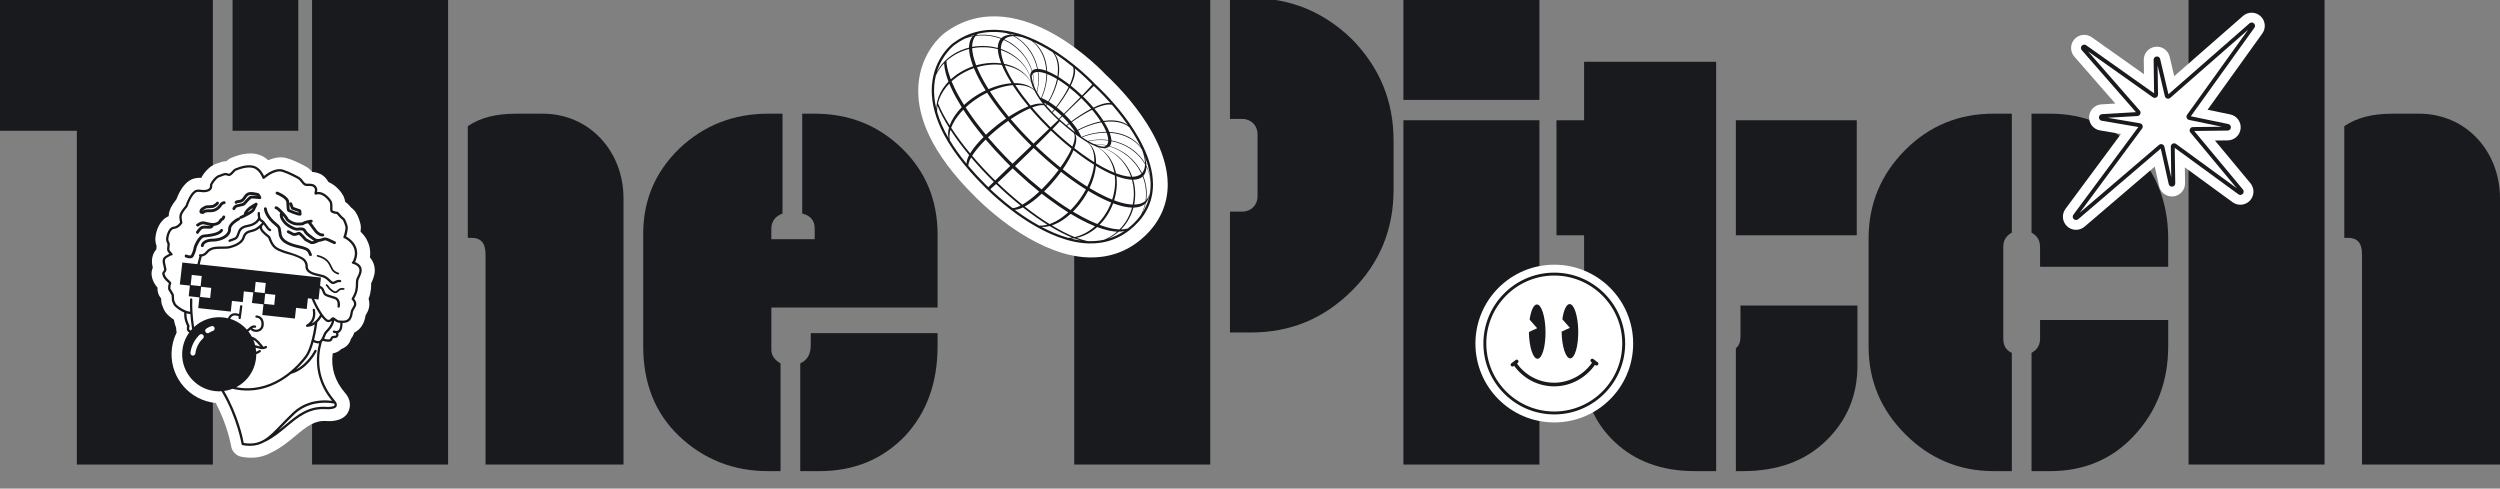
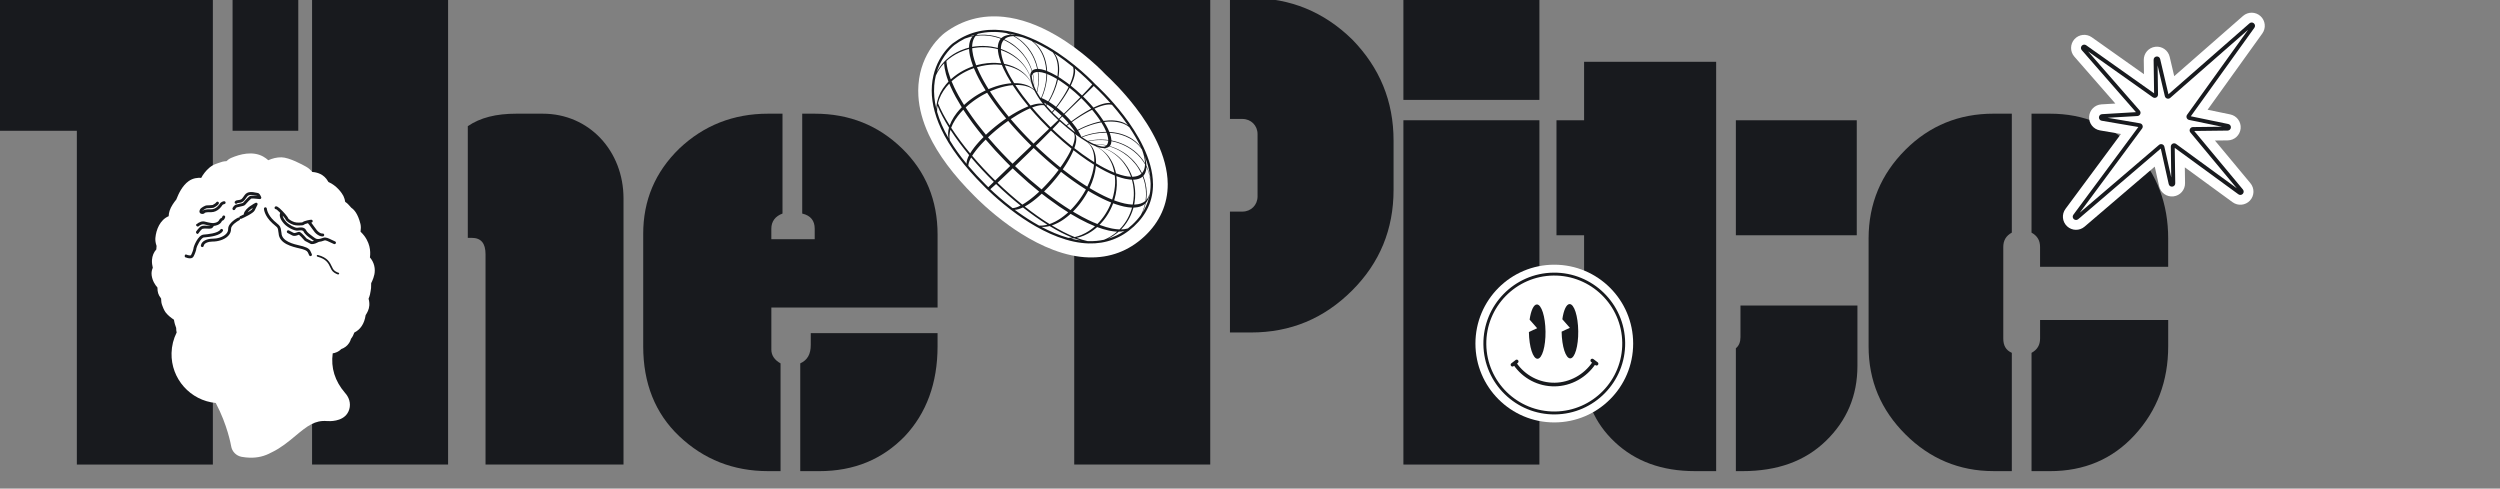
<svg xmlns="http://www.w3.org/2000/svg" id="Capa_1" data-name="Capa 1" viewBox="0 0 2010.12 392.84">
  <rect x="0" y="0" width="2010.12" height="392.84" fill="#808080" stroke="none" />
  <defs>
    <style> .cls-1 { fill: #fff; } .cls-2 { fill: #181a1e; } </style>
  </defs>
  <g>
    <path class="cls-2" d="M171.15-1.57v375.1H61.79V105.15H-6.89V-1.57h178.04ZM187,105.15V-1.57h52.83v106.72h-52.83Z" />
    <path class="cls-2" d="M250.92,373.53V-1.57h109.36v375.1h-109.36ZM376.13,191.26v-89.81c10.04-6.87,22.72-10.04,39.09-10.04h21.13c37.51,0,64.98,30.11,64.98,68.15v213.96h-110.94v-169.06c0-8.98-3.7-13.21-11.1-13.21h-3.17Z" />
    <path class="cls-2" d="M627.59,378.81h-10.04c-28,0-51.77-9.51-71.32-28-19.55-18.49-29.06-42.79-29.06-72.38v-90.34c0-26.94,9.51-49.66,29.06-68.68,19.55-18.49,43.32-28,71.32-28h11.62v80.3c-5.81,2.11-8.98,6.34-8.98,12.15v8.45h34.87v-8.45c0-6.34-3.17-10.57-10.04-12.15v-80.3h10.04c28,0,51.25,9.51,70.27,28,19.02,18.49,28.53,41.74,28.53,69.21v58.64h-133.66v33.81c0,4.75,2.64,8.45,7.4,11.1v86.64ZM643.44,378.81v-86.64c5.81-2.64,8.45-7.4,8.45-14.79v-9.51h101.96v10.57c0,29.59-8.98,53.89-26.42,72.38-17.96,18.49-40.68,28-68.68,28h-15.32Z" />
    <path class="cls-2" d="M973.09-1.57v375.1h-109.36V-1.57h109.36ZM988.94,267.34v-97.21h10.04c6.87,0,12.15-5.28,12.15-12.15v-50.19c0-6.87-5.28-12.15-12.15-12.15h-10.04V-1.57h16.91c31.7,0,58.64,11.1,81.36,33.28,22.19,22.72,33.28,49.66,33.28,81.36v39.62c0,31.7-11.09,58.64-33.28,80.83-22.72,22.72-49.66,33.81-81.36,33.81h-16.91Z" />
    <path class="cls-2" d="M1128.4,80.32V-1.57h109.36v81.89h-109.36ZM1128.4,373.53V96.69h109.36v276.83h-109.36Z" />
    <path class="cls-2" d="M1379.87,378.81h-16.91c-26.94,0-48.08-7.92-64.45-23.25-16.38-15.32-24.83-34.87-24.83-58.11v-108.3h-22.19v-92.45h22.19v-47.02h106.19v329.13ZM1395.72,189.15v-92.45h97.21v92.45h-97.21ZM1395.72,378.81v-98.79c2.64-2.11,3.7-5.28,3.7-8.98v-25.36h94.04v48.6c0,23.77-8.45,43.85-25.36,60.23-16.91,16.38-39.09,24.3-67.1,24.3h-5.28Z" />
    <path class="cls-2" d="M1617.6,91.41v95.62c-4.75,2.64-6.87,6.34-6.87,11.62v73.43c0,5.81,2.11,9.51,6.87,11.62v95.09h-14.79c-27.47,0-51.25-10.04-70.79-29.58-19.55-19.55-29.58-42.79-29.58-70.79v-86.64c0-28,10.04-51.77,29.58-71.32,19.55-19.55,43.32-29.06,70.79-29.06h14.79ZM1633.45,91.41h14.79c27.47,0,50.19,9.51,68.15,29.06,17.96,19.55,26.94,43.32,26.94,71.32v22.72h-103.02v-15.85c0-5.28-2.11-8.98-6.87-11.62v-95.62ZM1633.45,378.81v-95.09c4.75-2.64,6.87-6.34,6.87-11.62v-14.79h103.02v21.13c0,28-8.98,51.77-26.94,71.32-17.96,19.55-40.68,29.06-68.15,29.06h-14.79Z" />
-     <path class="cls-2" d="M1759.7,373.53V-1.57h109.36v375.1h-109.36ZM1884.91,191.26v-89.81c10.04-6.87,22.72-10.04,39.1-10.04h21.13c37.51,0,64.98,30.11,64.98,68.15v213.96h-110.94v-169.06c0-8.98-3.7-13.21-11.09-13.21h-3.17Z" />
  </g>
  <g>
    <path class="cls-1" d="M1809.46,147.32l-28.55-34.33,10.3-.12c5.4-.06,9.86-4.17,10.37-9.54.52-5.37-3.08-10.25-8.37-11.34l-18.21-3.76,44.02-61.32c3.11-4.34,2.5-10.31-1.43-13.91-.02-.02-.03-.03-.05-.05-3.97-3.6-10-3.66-14.04-.13l-55.32,48.41-3.66-15.57c-1.24-5.25-6.21-8.72-11.56-8.05-5.36.66-9.33,5.23-9.26,10.62l.16,11.44-41.96-29.71c-4.36-3.09-10.35-2.42-13.93,1.54-3.58,3.97-3.63,9.99-.11,14.01l32.99,37.75-11.19.66c-5.35.32-9.62,4.59-9.91,9.95-.3,5.36,3.47,10.08,8.76,10.98l16.84,2.88-44.6,60.22c-3.2,4.32-2.65,10.33,1.28,14,.02.02.03.03.05.05,3.93,3.62,9.94,3.73,14,.25l56.43-48.28,3.52,15.75c1.18,5.3,6.14,8.81,11.53,8.18,5.39-.63,9.39-5.2,9.32-10.63l-.18-12.71,38.42,28.04c4.29,3.13,10.27,2.58,13.91-1.3s3.82-9.88.42-13.97Z" />
    <path class="cls-2" d="M1667.43,176.19s0,0-.01-.01c-1.01-.94-1.15-2.43-.32-3.54l52.24-70.52-29.48-5.04c-1.36-.23-2.29-1.4-2.21-2.78.08-1.38,1.13-2.43,2.51-2.51l27.25-1.61-43.58-49.87c-.9-1.03-.89-2.52.03-3.54.92-1.02,2.4-1.18,3.52-.39l54.62,38.67-.39-26.95c-.02-1.39.96-2.51,2.34-2.68,1.38-.17,2.6.69,2.92,2.04l6.66,28.33,65.18-57.04c1.04-.91,2.53-.89,3.55.03,0,0,0,0,.01.01,1.01.93,1.16,2.4.36,3.52l-51.11,71.18,30.1,6.22c1.36.28,2.25,1.49,2.11,2.87-.13,1.38-1.24,2.39-2.62,2.41l-26.85.32,39.14,47.05c.87,1.05.83,2.53-.11,3.53-.93,1-2.41,1.13-3.52.33l-51.18-37.35.41,28.5c.02,1.39-.97,2.52-2.35,2.69-1.38.16-2.61-.71-2.91-2.07l-6.37-28.54-66.39,56.8c-1.04.89-2.53.87-3.54-.06ZM1722,99.8c.29.26.52.59.67.97.35.87.22,1.83-.33,2.58l-50.15,67.7,63.74-54.53c.72-.61,1.68-.8,2.58-.5.9.3,1.55,1.03,1.76,1.95l5.52,24.72-.35-24.75c-.01-1.02.54-1.94,1.44-2.41.9-.47,1.98-.38,2.8.21l48.79,35.61-37.28-44.81c-.66-.8-.81-1.88-.37-2.82.44-.94,1.35-1.54,2.39-1.55l23.37-.28-26.43-5.46c-.89-.18-1.61-.8-1.94-1.64-.33-.84-.21-1.79.32-2.52l49.07-68.36-62.61,54.79c-.71.62-1.67.82-2.57.53-.9-.29-1.56-1.01-1.78-1.93l-5.82-24.76.34,23.43c.01,1.01-.53,1.93-1.42,2.4-.89.47-1.96.4-2.78-.18l-52.05-36.86,41.53,47.53c.67.77.85,1.84.45,2.79-.4.95-1.28,1.57-2.3,1.63l-24,1.41,26.07,4.45c.52.09.99.32,1.36.66ZM1748.74,117.02l-.93,1.27.93-1.27Z" />
  </g>
  <g>
    <path class="cls-1" d="M122.88,215.27c-.7,1.53-1.29,3.62-.94,6.12.61,4.38,2.69,7.58,4.65,9.81-.02,1.73.18,3.34.57,4.57.43,1.37,1.11,2.62,2.01,3.7.1.17.23.39.38.65l.1,1.82c.04,1.05.23,2.08.58,3.07,1.5,4.36,2.75,5.93,3.22,6.52,1.61,2.02,3.96,3.94,6.4,5.53.4,2.6,1.1,4.86,1.8,6.62-.03,1.25.11,2.47.39,3.64-2.55,5.11-3.96,10.72-4.11,16.53-.54,20.75,15.19,38.22,35.55,40.16,9.42,17.68,12.26,34.08,12.35,34.64.69,4.41,4.11,7.89,8.5,8.67,2.25.4,4.46.63,6.57.68,6.23.16,11.86-1.19,17.17-4.13.14-.06.28-.12.42-.19.04-.02.08-.04.12-.05,7.41-3.59,13.47-8.64,18.81-13.09l.06-.05c9.75-8.15,15.74-12.72,25.45-11.94,1.95.15,11.95.6,16.37-6.15,2.75-4.17,2.72-9.66-.05-14.08-.55-.92-1.15-1.63-1.84-2.42-8.18-9.53-11.49-20.2-9.89-31.79,2.05-.33,4.74-1.21,6.93-3.48,2.6-.9,4.79-2.57,6.28-4.89.67-1.05,1.17-2.17,1.5-3.35,1.25-1.55,2.09-3.27,2.65-4.99,4.95-2.43,8.13-7.22,9.09-13.96.1-.17.22-.37.32-.53.91-1.48,2.41-3.93,2.65-7.24.13-1.87-.07-3.69-.6-5.45,1.01-2.51,1.47-4.57,1.65-6.15.41-1.89.41-3.25.41-4.37v-.04c0-.52,0-1.1.04-1.97.03-.05.05-.1.07-.15.23-.47.53-1.06.81-1.73,1.08-2.57,2.9-6.9,1.54-12.3-.61-2.42-1.78-4.62-3.42-6.5.37-2.66.36-5.74-.48-9.05-.84-3.28-2.75-7.6-7.06-11.66.29-2.08.37-4.28-.06-6.14,0-.04-.02-.07-.03-.11-2.1-8.6-5.41-11.71-7.31-12.97-.36-.38-.87-.97-1.16-1.29l-.03-.04c-.92-1.05-2.09-2.4-3.74-3.42-.23-1.5-.65-3.11-1.43-4.72h0c-1.14-2.33-5.44-8.45-12.11-11.29-.08-.15-.16-.31-.25-.46-3.38-6-8.99-7.34-12.73-7.59-1.12-1.36-2.65-2.95-4.89-4.21-3.06-1.73-13.55-7.4-19.74-7.56-3.87-.09-7.53.92-10.71,2.34-1.2-1.1-2.57-2.12-4.14-2.98-8.39-4.6-18.57-1.94-25.64,1.1-1.66.71-2.89,1.69-3.86,2.64-2.36.03-4.34.68-6.3,1.42-.61.23-1.31.5-2.22.8-3.89,1.3-7.02,4.49-8.97,6.95-1.23,1.55-2.12,2.96-2.76,4.23-2.72-.16-6.55.09-10.11,2.63-5.08,3.62-8.09,9.95-9.97,14.82-1.89,2.29-4.29,5.65-5.36,8.99-.49,1.52-.7,3.01-.76,4.4-6.92,2.87-10.09,10.81-10.68,17.47,0,.07-.01.14-.02.21-.13,1.92.2,4.01.97,6.24-.06.69-.12,1.43-.16,2.1-.01.21-.02.42-.02.63-2.07,2.31-3.28,5.22-3.51,8.46-.17,2.41.25,4.6.66,6.35Z" />
    <path class="cls-2" d="M254.68,205.5c.1-.37.48-.6.86-.5,7.88,2.07,9.76,6.09,11.28,9.33.32.68.62,1.33.96,1.92.92,1.58,2.84,2.59,4.76,3.19.02.02.03.04.05.07.23.41.06.98-.41,1.11-.18.05-.37.05-.55.04-2.03-.72-4.01-1.9-5.06-3.71-.37-.64-.68-1.31-1.02-2.02-1.46-3.13-3.12-6.67-10.36-8.57-.37-.1-.6-.48-.5-.86Z" />
-     <path class="cls-2" d="M261.98,229.39c-.03-.17-.03-.38.04-.52.07-.14.2-.23.35-.27.15-.05.31-.06.46-.04.83.56,1.25,1.19,1.66,1.8.29.43.56.83.98,1.23,1.87,1.74,3.77,3.25,4.97,2.44.33-.22.62-.5.92-.79,1.05-1.01,2.24-2.14,5.36-1.46.1.07.21.14.29.23.19.22.05.5-.13.68-.18.18-.41.32-.65.42-2.24-.45-2.99.27-3.91,1.15-.34.32-.68.65-1.11.94-.51.34-1.04.48-1.59.46-1.91-.05-3.92-1.92-5.12-3.04-.54-.5-.88-1.02-1.19-1.47-.33-.5-.65-.97-1.24-1.39-.06-.11-.09-.24-.11-.36Z" />
    <g>
-       <path class="cls-2" d="M222.35,156.32c2.5.94,7.72,3.69,7.88,6.21.06.91.1,1.74.14,2.48.19,3.54.25,4.73,1.26,5.24.06.03,6.73,3.08,9.32,3.15.03,0,.06,0,.09,0,.24,0,.45-.03.62-.08.51-.17.84-.66.8-1.19l-.22-2.7c-.04-.45-.34-.84-.77-1l-5.46-1.94-1.15-3.09c-.11-.29-.32-.52-.6-.65-.28-.13-.6-.14-.88-.03-.6.22-.9.89-.68,1.49l1.34,3.59c.12.32.37.57.7.69l5.26,1.87.05.6c-1.93-.49-5.74-2.01-7.09-2.63-.12-.58-.21-2.09-.28-3.44-.04-.74-.09-1.58-.14-2.5-.31-4.77-9.01-8.09-9.38-8.23-.6-.22-1.26.08-1.49.68-.22.6.08,1.26.68,1.49Z" />
      <path class="cls-2" d="M207.32,155.18c-.33-.06-.69-.13-1.1-.21h-.03c-3.01-.61-7.12-1.45-9.49,1.89-.1.14-.21.3-.33.48l-.04.06c-.55.8-1.69,2.46-2.38,2.85-.8.45-1.63.55-2.37.63-.93.11-1.99.24-2.67,1.12-.19.24-.27.55-.23.85.04.31.2.58.44.77.24.19.55.27.85.23.31-.04.58-.2.77-.44.09-.12.73-.19,1.11-.24.9-.11,2.03-.24,3.23-.92,1.07-.61,2.11-2.03,3.16-3.56.13-.19.25-.37.35-.51,1.5-2.11,4.64-1.47,7.18-.96.35.07.69.14,1.01.2.02.02.05.05.08.1-3.35-.34-5.35-.27-6.11.2-1.29.81-4.7,4.65-5.35,5.4-.17.14-1.2.41-3.09.81-.84.18-1.71.36-2.41.56-1.92.55-2.87,2.76-2.91,2.86-.12.28-.12.6,0,.88.12.29.34.51.62.63.13.06.27.09.42.09h.03c.47,0,.88-.28,1.06-.7.18-.42.76-1.35,1.42-1.54.61-.18,1.45-.35,2.25-.52,2.34-.49,3.69-.81,4.32-1.52,1.85-2.1,4.18-4.57,4.84-4.98.33-.17,3.24-.11,6.86.37.41.05.82-.11,1.07-.44.25-.33.31-.77.15-1.15-.85-2.03-1.76-3.15-2.69-3.31Z" />
      <path class="cls-2" d="M162.55,172.02s.06,0,.09,0c.1,0,.21,0,.32-.01.49-.04,1.35-.21,1.7-.87.2-.13,1.16-.6,4.42-.52.1,0,.21,0,.32,0h.09c.08,0,.16,0,.24,0,5.55,0,8.64-5.03,8.98-5.6.35-.59,1.35-.88,1.7-.94.31-.05.58-.21.76-.45.18-.25.26-.55.22-.86-.09-.63-.68-1.06-1.31-.97-.1.01-2.37.37-3.36,2.06-.11.19-2.72,4.57-7.17,4.45h-.05c-3.7-.13-5.82.31-6.65,1.38-.02,0-.04,0-.06,0,.06-.12.15-.27.28-.47.52-.45,2.54-1.78,3.33-1.78,1.43.09,4.71-.31,5.08-.35.12-.02.24-.05.36-.1.32-.15,3.12-1.52,4.03-3.12.31-.55.12-1.26-.44-1.58-.27-.15-.58-.19-.88-.11-.3.08-.55.28-.7.54-.33.58-1.7,1.52-2.84,2.09-.64.07-3.37.38-4.47.32-1.94-.1-5.04,2.32-5.29,2.67-.34.47-1.36,1.91-.64,3.17.37.64,1.06,1.01,1.96,1.03Z" />
      <path class="cls-2" d="M218.91,179.38c1,.93,1.8,1.59,2.45,2.13,1.92,1.59,2.12,1.75,2.46,4.9.04.4.11.81.2,1.2.41,8.36,11.05,10.8,16.77,12.11.87.2,1.63.37,2.15.53,3.99,1.16,4.33,1.97,5.08,3.74.16.39.35.83.59,1.32.19.38.58.63,1.01.64h.03c.18,0,.36-.04.51-.12.28-.14.48-.37.58-.67.1-.29.08-.61-.06-.88-.21-.42-.38-.82-.54-1.2-.96-2.28-1.74-3.64-6.55-5.05-.59-.17-1.37-.35-2.28-.56h-.02c-5.15-1.18-14.73-3.38-14.97-10.06,0-.03,0-.06-.01-.1,0-.04,0-.09-.02-.13-.08-.32-.13-.66-.17-1.02-.42-3.91-1.08-4.61-3.29-6.44-.62-.51-1.39-1.14-2.34-2.03-5.63-5.23-5.96-9.88-5.96-9.92-.02-.61-.54-1.11-1.16-1.11h-.03c-.63.02-1.14.56-1.12,1.19,0,.22.25,5.56,6.7,11.54Z" />
      <path class="cls-2" d="M158.84,188.09l.29.06.17-.24c1.55-2.19,2.79-3.56,3.2-3.78.19-.02.38-.09.54-.2.02,0,.04,0,.06-.01.84-.22,2.22-.16,3.44-.1,1.97.09,3.53.16,4.33-.74.49-.55.86-1.03,1.11-1.44,1.54-.14,4.99-.8,6.41-3.8.14-.29.15-.3.39-.38.79-.29,1.56-.71,2.24-2.68.21-.6-.11-1.26-.71-1.47-.29-.1-.6-.08-.88.05-.28.13-.49.37-.59.66-.38,1.1-.58,1.17-.85,1.27-.56.2-1.19.5-1.69,1.57-1.14,2.39-4.69,2.51-5.09,2.52h-.04c-1.87,0-6.26-1.15-6.29-1.16-2.12-.63-4.49.1-7.05,2.19l-.16.13v.2c-.03.32.06.59.25.82.23.28.55.48.9.57.09.02.18.04.28.05l.19.02.15-.12c1.87-1.49,3.49-2.05,4.81-1.65.03,0,2.67.72,4.92,1.07-.19.05-.8.09-2.55,0-1.44-.07-2.94-.14-4.11.18-.12.03-.24.09-.34.16-.57.06-1.35.44-3.01,2.44,0,0-.66.83-1.44,1.88l-.06.09-.02.1c-.06.32-.03.65.08.92.17.42.55.71,1.12.82Z" />
      <path class="cls-2" d="M163.9,190.93c5.91-.49,12.98-1.51,15.24-5.1.16-.26.22-.57.15-.87-.07-.3-.25-.56-.51-.72-.26-.16-.57-.22-.87-.15-.3.07-.56.25-.72.51-1.94,3.07-10.62,3.79-13.48,4.03-4.57.38-8.1,9.71-8.13,10.95-.02.76-.98,3.69-2.03,5.6-.23.41-1.88.28-3.98-.56l-.22-.09-.2.14c-.38.26-.6.61-.64,1.01-.03.32.04.64.21.96l.08.15.16.06c1.01.39,2.49.86,3.8.86.43,0,.81-.05,1.16-.15.74-.21,1.32-.65,1.66-1.27,1.12-2.02,2.29-5.37,2.32-6.63.09-1.17,3.57-8.52,6.01-8.73Z" />
      <path class="cls-2" d="M221.96,168.21c.17.06.96.45,3.32,2.89-.58,1.43-.85,4.37,3.09,8.76,2.7,3,8.28,5.86,10.86,5.56.17-.02.34-.04.52-.06h.04c2.16-.28,3.74-.37,4.33.88,1.01,2.15,3.55,4,5.79,5.63l.05.03c.43.32.85.62,1.22.9.47.36.9.65,1.31.88-1.21.39-1.74.34-1.85.27-1.28-.75-3.41-1.81-4.1-2.15-3-3.48-4.9-5.24-5.8-5.37-.61-.09-1.2.13-1.94.41-.93.35-2.09.79-2.95.31-1.04-.57-2.95-1.56-3.51-1.85l-.03-.02c-.57-.29-1.27-.07-1.56.5-.29.57-.06,1.27.51,1.56.24.12,2.38,1.23,3.47,1.83,1.8.99,3.66.29,4.89-.18.18-.07.54-.2.74-.26.61.42,2.52,2.35,4.58,4.74.05.06.11.12.18.17v.02s.19.1.19.1t0,0h0c.28.14,2.8,1.37,4.15,2.17.37.22.83.34,1.37.35,1.9.06,4.38-1.18,5.36-1.71.05-.03.1-.06.14-.09,1.25-.1,2.72-.47,4.59-1.16.89-.33,3.24.82,4.95,1.67.9.44,1.83.9,2.68,1.23.13.05.26.08.39.08h.03c.47,0,.9-.29,1.08-.73.11-.29.11-.6-.02-.88-.12-.28-.35-.5-.64-.61-.75-.3-1.61-.71-2.51-1.16-2.54-1.25-4.95-2.44-6.77-1.76-4.22,1.57-5.68,1.23-7.53-.19-.39-.29-.8-.6-1.31-.97-1.91-1.4-4.3-3.14-5.06-4.75-1.35-2.87-4.45-2.48-6.71-2.19-.18.02-.36.05-.54.07-1.67.19-6.62-2.31-8.87-4.81-2.03-2.25-2.67-3.9-2.8-5.01,1.28,1.47,2.08,2.53,2.21,2.84.45,1.7,3.62,3.67,6.43,4.6,1,.33,2.24.51,3.68.55,2.1.06,3.95-.22,4.03-.24.24-.04.45-.14.62-.31.35-.34,1.21-.83,3.33-1.31.63.64,2.31,2.98,3.24,4.27.96,1.34,1.79,2.49,2.26,3.01,2.56,2.86,4.86,3.34,6.01,3.37.36,0,.59-.03.63-.04.3-.06.57-.23.74-.48.18-.25.24-.56.19-.86-.11-.62-.71-1.04-1.32-.93-.02,0-1.96.27-4.52-2.6-.38-.43-1.22-1.6-2.11-2.83-1.16-1.61-1.92-2.65-2.48-3.37.05,0,.1-.01.15-.02.63-.07,1.1-.64,1.03-1.27-.03-.31-.18-.59-.42-.78-.24-.19-.54-.28-.85-.25-.52.05-5.11.57-7.16,2.15-.81.1-4.17.44-6.33-.27-2.88-.95-4.83-2.64-4.92-3.01-.31-1.26-4.15-5.36-4.19-5.4-4.26-4.55-5.31-4.33-5.87-4.21-.3.06-.56.24-.73.5-.17.26-.23.57-.17.87.12.56.6.94,1.18.92Z" />
      <path class="cls-2" d="M205.51,163.08h0c-.34.16-8.28,4.04-9.45,8.72-.05.19-.05.4,0,.59-1,.5-2.03.99-2.97,1.41-.28.13-.5.35-.61.64-.08.2-.09.41-.05.61-.07-.04-.14-.07-.22-.1h0c-.29-.09-.61-.07-.88.07-.33.17-8,4.15-7.88,9.11.03,1.47-.54,2.81-1.71,4-2.57,2.62-7.21,3.79-10.66,3.79h-.21c-4.1,0-8.78,1.69-9.36,5.41-.05.31.03.61.21.86.18.25.45.41.75.46.05,0,.1.01.15.01h.03c.56,0,1.06-.42,1.14-.98.35-2.27,3.82-3.45,7.07-3.45h.09c3.96.03,9.35-1.34,12.43-4.48,1.62-1.65,2.42-3.56,2.37-5.68-.07-2.93,4.76-6.05,6.62-7,.27-.14.48-.38.57-.67.06-.18.07-.37.03-.56.17.1.35.15.55.16h.03c.16,0,.32-.03.47-.1,2.88-1.29,9.69-4.52,10.75-6.73.97-2.01,2.23-4.51,2.24-4.54.22-.44.14-.98-.21-1.33-.35-.35-.88-.45-1.33-.23ZM203.26,167.05c-.2.41-.38.78-.55,1.12-.09.19-.62.9-3.65,2.62,1-1.42,2.69-2.74,4.19-3.74Z" />
-       <path class="cls-2" d="M290.69,215.78c-.75-2.96-3.48-4.44-5.2-5.09.66-1.26,2.56-5.51,1.31-10.42-1.03-4.02-3.89-7.44-8.51-10.17.66-1.71,1.67-6.41,1.33-7.84-.26-1.06-1.64-6.4-3.57-7.43-.65-.35-1.95-1.84-2.82-2.83l-.03-.04c-1.2-1.37-1.48-1.7-2.02-1.71-1.5-.1-3.65-.75-3.79-1.06-.1-.43-.08-1.2-.05-2.02v-.03c.04-1.68.1-3.77-.71-5.45-.04-.08-4.83-8.16-11.72-7.31.22-.95.47-2.44-.36-3.92-1.65-2.93-4.79-2.84-7.07-2.76h-.06c-.18,0-.36.01-.54.02-.02,0-.04,0-.06,0-1.4,0-2.24-1.1-3.29-2.48v-.02c-.84-1.08-1.7-2.21-2.98-2.93-4.57-2.58-12.34-6.26-15.31-6.33-5.29-.13-10.65,3.63-12.93,5.46-.93-2.04-2.89-5.44-6.25-7.28-5.29-2.9-13.11-.3-17.3,1.51-.61.26-1.17.9-1.89,1.72l-.06.06c-.88,1.01-2.2,2.53-3.01,2.21-2.48-.97-3.38-.62-5.56.21-.63.24-1.5.57-2.6.94-2.82.94-7.02,6.5-6.84,8.46.09.96-.14,1.69-.69,2.24-1.15,1.13-3.36,1.27-4.56,1.26-.52-.02-1.11-.08-1.63-.15h-.02c-1.84-.22-3.92-.46-5.6.73-3.71,2.65-6.17,9.3-6.98,11.49-.08.22-.14.38-.18.49-.49.55-3.75,4.27-4.61,6.97-.63,1.96-.19,4.26.09,5.78.06.3.11.61.14.82-.06.07-.13.16-.2.25l-.06.08c-.68.87-2.11,2.68-4.92,3.05-5.22.68-6.07,9.73-6.08,9.83-.09,1.38.78,3.36,1.19,4.21-.1.86-.3,2.73-.37,4.06-.07,1.26.87,2.53,1.87,3.64-.71.35-1.73.93-3.15,1.83-3.14,1.98-2.36,5.11-1.61,8.14.22.87.44,1.78.58,2.7.03.19-.33.82-.5,1.13l-.02.03c-.11.19-.24.38-.39.58-.38.52-.77,1.07-.68,1.66.46,3.3,2.84,5.42,4.41,6.83l.02.02c.33.3.73.65.94.89-.68,1.4-.75,4.28-.49,5.12.09.27.23.48.43.62.29.36,1.26,2.01,2.26,3.81l.23,4.19c0,.11.02.22.05.33.1.29.99,2.85,1.66,3.7,1.5,1.88,5.01,4.31,8.21,5.71-.44,5.27,1.62,9.58,2.34,10.91-.29.99-.72,3.21.86,4.61.25.23.53.41.83.54-3.56,4.89-5.53,10.67-5.69,16.75-.21,7.95,2.7,15.51,8.18,21.28,5.48,5.77,12.88,9.06,20.83,9.27.88.02,1.78,0,2.66-.05,12.58,21.18,16.1,42.37,16.13,42.57.06.39.36.7.76.77,1.78.32,3.51.5,5.15.54.25,0,.5,0,.75,0,4.5,0,8.41-1.07,12.25-3.35.11-.01.21-.04.31-.08,6.36-3.08,11.69-7.53,16.86-11.83l.06-.05c9.38-7.84,18.25-15.24,32.31-14.13,2.12.17,6.55-.21,7.64-1.87,1.12-1.7.03-3.53-.23-3.91-.12-.23-.36-.51-.92-1.16-14.66-17.08-13.85-34.75-10.59-46.56.04-.13.04-.27.02-.4.35-.32.68-.7,1-1.15,1.32.58,2.91.74,4.02.77.25,0,.47,0,.67,0h.06c2.26-.04,2.7-1.3,2.96-2.06.21-.62.3-.86,1.45-.86.03,0,.06,0,.1,0,1.36,0,2.32-.43,2.86-1.27.61-.94.45-2.1.25-2.83.41-.15.79-.37,1.13-.64,2.23-1.78,2.34-5.62,2.26-7.43.02,0,.03,0,.05,0,3.63,0,7.36-1.05,8.18-8.06.17-1.41.92-2.63,1.59-3.72.61-.99,1.19-1.93,1.26-2.93.16-2.29-1.08-3.86-1.74-4.65,2.55-4.46,2.83-7.05,2.86-7.79.32-1.16.31-1.78.31-2.8v-.05c0-.76,0-1.81.12-3.58.07-.94.54-1.89.99-2.81.19-.38.39-.78.55-1.17.82-1.95,1.67-3.98,1.09-6.29ZM171.25,266.03c-1.4.5-1.94.76-3.2,1.55-.33.21-.71.32-1.11.31-.67-.02-1.29-.37-1.65-.94-.59-.94-.3-2.18.63-2.76,1.51-.95,2.33-1.34,3.99-1.93.22-.08.45-.11.67-.11.82,0,1.6.51,1.89,1.33.37,1.04-.18,2.19-1.22,2.56ZM163.86,270.7c-.01.54-.24,1.03-.63,1.4h0c-3.37,3.2-5.55,7.48-6.13,12.06-.13,1.02-1.01,1.78-2.04,1.75-.07,0-.14,0-.21-.02-.53-.07-1-.34-1.33-.76-.33-.42-.47-.95-.4-1.48.7-5.5,3.31-10.64,7.35-14.46.38-.36.86-.55,1.38-.55.02,0,.04,0,.05,0,.53.01,1.03.24,1.4.63.37.39.56.89.55,1.43ZM211.81,143.65l-.02.23s.05,0,.08,0c.02,0,.03,0,.07,0h.05s.03,0,.05,0c.05,0,.09-.02.13-.03h0s.04-.01.04-.01c.04-.01.08-.03.12-.05.01,0,.04-.01.07-.04,0,0,.02-.01.04-.02.01,0,.02-.02.03-.02l.08-.06c.06-.06,6.45-5.82,12.41-5.82.08,0,.15,0,.23,0,2.3.06,9.32,3.2,14.44,6.09.95.54,1.69,1.51,2.41,2.45,1.22,1.6,2.49,3.26,4.86,3.21.2,0,.41,0,.63-.02,2.11-.06,4.29-.13,5.38,1.82.57,1.02.28,2.16.07,2.99-.17.67-.37,1.43.24,1.92.19.16.43.24.7.25.38.01.77-.14,1.1-.3,5.55-.77,9.9,6.2,9.93,6.26.61,1.28.56,3.12.52,4.63v.05c-.03.95-.05,1.78.09,2.42.4,1.85,4.01,2.37,5.24,2.49.23.23.65.7.99,1.1l.03.03c1.07,1.22,2.39,2.74,3.34,3.25.76.41,2.04,3.68,2.64,6.23.19.82-.83,5.83-1.65,7.63-.21.47-.04,1.01.38,1.23.14.07.28.11.42.11.09,0,.17,0,.26-.04,4.24,2.48,6.85,5.53,7.76,9.07,1.26,4.89-1.21,9.24-1.31,9.42-.02.03-.04.07-.06.11-.36.07-.66.35-.74.73-.1.5.22.99.73,1.1.04,0,4.46.95,5.28,4.18.43,1.71-.26,3.36-1,5.12h0c-.16.38-.34.76-.54,1.16-.52,1.07-1.06,2.18-1.15,3.42-.13,1.89-.13,2.98-.12,3.77,0,1,0,1.41-.28,2.43,0,.01,0,.02,0,.03v.03s0,.03-.01.04v.03s-.01.07-.01.09c0,.01,0,.03,0,.05,0,.32-.15,2.83-2.95,7.53-.23.39-.15.89.19,1.18,0,0,.01.01.03.03.42.33,1.76,1.58,1.61,3.66-.04.54-.47,1.25-.99,2.1-.69,1.11-1.63,2.63-1.84,4.47-.78,6.68-4.1,6.8-9.47,6.22-.68-.07-1.53-.72-2.29-1.29l-.04-.03c-.57-.44-1.11-.85-1.66-1.09-1.05-.47-1.81.35-2.33.91-.77.83-1.38,1.49-2.95.78-1.19-.93-2.49-2.38-3.86-4.33l-.07-.1h0c-2.99-4.26-5.6-9.79-6.54-12.01l3.54.38.95-8.81.03-.28c.18.11.36.23.54.35.86.57,1.2,1.45,1.64,2.57l.04.11c.2.5.4,1.02.68,1.56.85,1.68,3.07,2.33,6.76,3.42.65.19,1.36.4,2.1.63,3.37,1.04,2.5,5.84,2.49,5.89-.12.5.19,1,.67,1.11.06.02.14.03.21.03.43.02.82-.28.92-.71.52-2.11.28-6.87-3.75-8.1-.59-.18-1.16-.35-1.69-.51l-.43-.13c-2.98-.88-5.14-1.51-5.63-2.48-.26-.52-.47-1.05-.65-1.52-.51-1.31-.99-2.54-2.34-3.44-.46-.31-.92-.6-1.35-.86l.24-2.21h0c.02-.12.05-.32.08-.63l.39-3.64-59.62-6.44v-.04s-37.86-4.09-37.86-4.09c.47-1.92,1.06-4.2,1.65-6.32,1.82-.2,3.68-1.33,5.11-3.14,2.45-3.09,6.83-3.09,11.08-3.08,2.47,0,4.8.02,6.86-.54,6.43-1.74,10.3-4.52,11.49-8.26,1.02-3.2,2.43-3.97,6.75-4.96,1.67-.38,3.47-1.33,5.35-2.84.45,2.61,3.52,5.1,5.61,6.79.47.38,1.05.85,1.22,1.04.82,2.34,2.35,6.65,5.89,9.11,2.07,1.44,7.9,3.46,9.37,3.8,7.56,1.77,11.92,4.3,13,5.58,1.53,1.8,1.71,3.4,1.67,4.72,0,.03,0,.07,0,.1,0,.06-.01.11,0,.17.15,3.23,3.1,5.57,8.77,6.96.13.03.24.06.31.08.97.26,1.82.44,2.57.6l.11.02c2.83.61,4.11.99,7.45,4.36,1.03,1.04,2,1.56,2.97,1.59.9.02,1.66-.38,2.33-.75.9-.48,1.75-.94,3.14-.71.52.09,1.01-.25,1.09-.75.04-.24-.01-.48-.15-.68-.15-.21-.37-.35-.62-.39-2.05-.34-3.34.36-4.39.92-1.19.64-1.64.88-3.01-.51-3.71-3.75-5.35-4.23-8.42-4.89-.72-.15-1.59-.34-2.57-.6-.08-.02-.2-.05-.35-.08-4.76-1.1-7.24-2.87-7.35-5.23,0-.02,0-.04,0-.05,0-.03.01-.07.01-.1.04-1.57-.16-3.66-2.12-5.96-2.34-2.75-13.91-6.17-14.02-6.2-1.52-.36-6.99-2.3-8.71-3.51-3.08-2.14-4.48-6.14-5.23-8.29-.16-.45-.55-.79-1.8-1.8-1.99-1.62-5.7-4.62-4.82-6.62.07-.17.09-.36.06-.54.5-.5.88-.91,1.11-1.17.28.38.56.78.87,1.23,1.19,1.7,2.41,3.47,3.91,4.14.11.05.24.08.36.08.38.01.72-.2.87-.54.1-.23.11-.48.03-.71-.09-.23-.26-.42-.49-.52-1.02-.46-2.1-2-3.15-3.51v-.02c-1.19-1.69-2.3-3.28-3.67-3.93-1.74-.83-1.76-3.98-1.69-5.29.02-.25-.07-.48-.23-.67-.17-.19-.4-.3-.64-.31-.24-.02-.47.06-.66.22-.19.17-.31.4-.32.65-.06,1.02-.04,2.51.35,3.9-.33.86-2.06,4.36-8.33,5.49-6.39,1.15-7.34,3.88-8.33,6.76-.29.85-.6,1.73-1.08,2.6-.49.89-1.91,1.37-3.31,1.84-.74.25-1.58.53-2.29.9-.45.24-.62.81-.38,1.26.16.3.46.49.79.49.16,0,.32-.03.46-.11.56-.3,1.3-.54,2.01-.78,1.72-.57,3.49-1.17,4.34-2.69.55-1,.88-1.96,1.21-2.9.89-2.56,1.59-4.59,6.91-5.54,5.4-.98,7.92-3.6,9-5.26.39.48.85.86,1.39,1.12.27.13.55.34.87.66-.8.92-4.24,4.68-7.72,5.46-4.66,1.06-6.82,2.16-8.1,6.21-.98,3.11-4.42,5.47-10.2,7.03-1.8.49-4,.48-6.33.48h-.05c-4.46,0-9.52-.02-12.53,3.78-1.63,2.06-3.59,2.69-4.71,2.41-.5-.12-1,.18-1.12.68-.09.36.05.73.33.95-.38,1.4-1.06,3.92-1.65,6.37l-12.1-1.31-2.02,17.67,8.09.85-.93,8.56,1.26.14c.26.02,4.78.51,7.33.79l-.93,8.61,26.18,2.83.93-8.61,7.16.77,1.6.16.02-.22c.34-3.16.6-5.96.77-8.34l7.62.83c-.4,2.95-.77,5.73-1.1,8.25l-.03.23,9.29,1.08-.93,8.59,26.21,2.83.93-8.59,8.59.93.92-8.59,3.03.33c0,.13.02.25.07.37l.04.1c.97,2.38,3.61,8.03,6.69,12.49-.41.77-2.88,5.11-6.72,6.92,3.1-3.47,3.15-7.86,2.61-11.03-.04-.25-.18-.46-.38-.6-.2-.14-.45-.2-.69-.16-.25.04-.46.18-.6.38-.14.2-.2.45-.16.69.9,5.23-.67,9.11-4.67,11.53-.32.19-.98.6-.71,1.35.15.41.42.6.87.61.26,0,.59-.04.96-.11.18-.03.4-.06.65-.1l.19-.03c1.47-.22,2.92-.82,4.34-1.78-.74,5.01-3.16,19.21-7.63,25.23-4.99,6.74-23.46,28.54-51.29,25.9-1.48-.14-2.92-.35-4.3-.6,9.71-4.99,15.9-14.79,16.18-25.74,0-.27,0-.54,0-.8,2.04-.76,3.32-1.74,3.38-1.78.41-.32.48-.9.17-1.3-.31-.4-.89-.48-1.3-.17,0,0-.89.67-2.31,1.27-.07-1.11-.21-2.2-.4-3.26.8.21,1.57.41,2.1.55l.17.05c.69.18,1.28.34,1.69.44.42.1.86.16,1.3.17,2.05.05,3.45-.93,3.51-.98.42-.29.52-.88.22-1.3-.3-.42-.88-.51-1.29-.22-.15.1-.69.42-1.47.56-1.32-1.81-5.46-7.17-9.02-8.07-.1-.03-.2-.05-.3-.07-.81-1.5-1.75-2.93-2.8-4.27.49-.3,1-.7,1.53-1.24.08-.08.15-.15.24-.23.04.09.1.18.18.26,1.01,1,2.54,1.6,4.19,1.65,1.01.02,1.99-.16,2.84-.54,2.53-1.11,3.76-3.64,3.38-6.95-.47-4.03-3.28-5.61-5.74-5.75-.24-.02-.49.06-.68.22-.18.16-.3.39-.31.62-.01.23.07.45.22.63.17.19.4.3.65.31.83.05,3.57.48,4,4.17.3,2.53-.53,4.35-2.31,5.14-1.62.71-3.79.39-4.93-.73-.03-.03-.06-.05-.09-.08,1.15-.63,1.82-.43,1.83-.43.22.1.48.11.71.03.23-.09.41-.26.52-.48.1-.22.11-.48.02-.71-.09-.23-.26-.42-.48-.52-.24-.11-2.45-1.02-5.56,2.09-.56.56-1.01.9-1.43,1.1-3.62-4.05-8.24-7.02-13.38-8.61.28-.61.61-1.14,1-1.59,1.72-1.98,4.75-.96,5.87-.49-.06.43-.12.83-.18,1.19-.08.51.27.98.77,1.06.04,0,.09.01.13.01.46.02.87-.33.94-.79.16-1,.68-4.76,1.24-9.39.05-.45-.25-.86-.69-.95l-.11-.02c-.23-.05-.48,0-.67.15-.19.14-.32.36-.35.59-.26,2.18-.54,4.36-.81,6.32-2.44-.91-5.62-1.06-7.56,1.19-.55.63-1.01,1.38-1.37,2.23-2.04-.49-4.14-.77-6.26-.83-7.82-.2-15.24,2.59-20.97,7.88-1.18-7.89-1.66-15.32-1.42-22.09v-.04s-.01-.04-.01-.04c-.04-.12-.07-.21-.11-.29-.07-.15-.25-.56-.63-.59-.23-.02-.5.07-.73.23-.11.08-.27.23-.35.41l-.02.04v.04c-.12,3.19-.08,6.55.11,9.99-3.36-.01-9.65-3.87-11.53-6.23-.29-.36-.88-1.78-1.31-3l-.24-4.27c0-.16-.04-.32-.11-.47-1.75-3.2-2.36-4.08-2.68-4.44-.11-.75.06-3.14.46-3.71.75-1.07-.31-2.01-1.43-3.02-1.37-1.22-3.43-3.07-3.81-5.69.03-.09.23-.32.37-.47.18-.2.36-.41.47-.61.41-.71.87-1.52.74-2.37-.16-.98-.39-1.93-.62-2.85-.79-3.2-1.12-4.92.79-6.12,2.57-1.62,3.33-1.91,3.52-1.97.08.02.18.04.31.05.38.01.75-.22.9-.56.27-.61-.1-1-.66-1.59-.49-.51-1.98-2.06-1.93-2.85.1-1.66.39-4.2.39-4.23.02-.19,0-.37-.09-.53-.46-.9-1.17-2.65-1.11-3.5.13-2.03,1.44-7.71,4.47-8.1,3.58-.47,5.38-2.77,6.15-3.76.09-.11.16-.21.21-.26.63-.42.49-1.15.26-2.38-.25-1.33-.63-3.35-.14-4.86.8-2.49,4.29-6.37,4.33-6.41.08-.08.13-.18.18-.29,0,0,0-.02.01-.04.28-.87,2.84-8.61,6.56-11.26,1.09-.78,2.73-.59,4.32-.4.24.03.48.06.72.08.05.01.1.02.18.04.28.03.55.04.74.04h.26c.14,0,.3,0,.45,0,1.67-.04,3.95-.38,5.37-1.79.96-.95,1.37-2.2,1.23-3.73-.07-.81,3.29-5.76,5.58-6.53,1.11-.37,1.97-.7,2.65-.96h.03c2.09-.81,2.41-.93,4.21-.23,2.03.79,3.73-1.17,5.1-2.74l.06-.06c.39-.45.98-1.12,1.21-1.21,6.6-2.85,12.32-3.42,15.67-1.58,3.9,2.14,5.74,7.07,5.87,7.45v.04s.04.06.07.11l.02.04s.02.03.03.06c.03.04.05.08.09.12l.03.02s.06.06.1.09l.08.05s.05.03.08.04c.02,0,.04.02.07.03.03.01.05.02.09.03.03,0,.05.01.08.01l.05-.22h0ZM268.09,265.84c-.22.11-.39.3-.47.54-.16.48.1,1.01.58,1.18.7.24,1.37.37,1.98.41.19.56.27,1.23.04,1.57-.17.27-.62.41-1.29.41-.02,0-.04,0-.06,0-2.31,0-2.89,1.09-3.24,2.11-.21.62-.27.79-1.24.81-.67.01-2.32,0-3.63-.48.03-.16.04-.31.03-.45.23-.5.44-.99.62-1.42.51-1.21.99-2.36,1.55-2.92,1.34-1.35,5.33-5.36,5.81-9.97l.17.13c.95.72,2.03,1.54,3.23,1.67.52.06.99.1,1.42.13.11,1.79-.11,4.9-1.56,6.06h0c-.74.59-1.83.65-3.22.18-.23-.08-.49-.06-.71.05ZM203.69,273.16c2.06,1.2,4.26,3.73,5.64,5.47-.35-.09-.75-.2-1.15-.3-.9-.24-1.96-.53-3.02-.79-.38-1.5-.87-2.97-1.47-4.38ZM205.41,234.86l-.72-.08.88-8.13,8.13.88-.88,8.13-7.42-.8ZM154.19,221.06l.51.05h0s7.49.81,7.49.81l-.88,8.15-8-.86.88-8.15ZM161.72,230.6l8.13.88-.88,8.13-8.13-.87.88-8.14ZM213.23,236.16l8.13.88-.88,8.13-8.13-.88.88-8.13ZM187.03,312.62c2.23.55,4.57.95,6.97,1.17,1.16.11,2.34.18,3.52.21,7.11.18,14.14-1.15,20.92-3.96,5.43-2.25,10.71-5.46,15.7-9.53.04,0,.08,0,.12.01.11,0,.2,0,.29-.04,12.93-3.91,19.69-17.32,19.97-17.89.22-.46.03-1.01-.43-1.24-.46-.22-1.02-.03-1.24.42-.22.44-5.36,10.41-14.75,15.26,4.36-4.1,7.38-7.9,8.85-9.89,1.89-2.55,3.61-6.6,5.11-12.04.83.41,2.23.97,3.64,1.01.3,0,.59,0,.87-.05-2.83,11-2.29,21.6,1.59,31.51,2.93,7.45,7.05,12.6,8.84,14.73-2.12-.3-5.24-.55-8.94-.29-6.07.44-14.88,2.44-22.39,9.5-3.76,3.54-6.99,6.89-9.84,9.86l-.04.04c-10.14,10.54-16.27,16.92-29.8,14.76-.73-3.97-4.58-22.59-15.81-41.82,2.34-.31,4.63-.89,6.83-1.74ZM226.96,342.91l.22-.22c2.84-2.95,6.05-6.29,9.78-9.8,8-7.52,17.71-9.06,24.34-9.06,3.81,0,6.6.51,7.46.69.18.35.44,1.05.08,1.61h0c-.38.58-3.58,1.23-5.94,1.04-14.81-1.18-23.95,6.45-33.63,14.53l-.02.02c-1.74,1.45-3.52,2.94-5.36,4.38,1-1.02,2.03-2.09,3.09-3.18ZM257.26,273.87c-1.36,1.04-3.9-.16-4.7-.59,1.74-6.87,2.55-13.39,2.65-14.19,1.72-1.66,2.85-3.4,3.38-4.3.53.69,1.07,1.32,1.6,1.88.64.69,1.27,1.26,1.86,1.71h.02s.08.07.12.09l.05.02h0c2.32,1.1,3.76.2,4.6-.59-.64,3.77-4.05,7.2-5.22,8.37-.81.81-1.36,2.12-1.94,3.51-.2.48-.43,1.02-.66,1.53l-.06.13c-.58,1.22-1.1,1.96-1.7,2.42ZM152.37,262.42c.11-.27.09-.58-.07-.84-.03-.04-2.59-4.27-2.33-9.64,1.05.33,1.99.51,2.81.53.08,0,.17,0,.26,0,.28,3.87.75,7.94,1.41,12.09-.35.38-.69.76-1.01,1.14-.34,0-.62-.1-.86-.32h0c-1.01-.9-.23-2.94-.22-2.96Z" />
    </g>
  </g>
  <g>
    <path class="cls-1" d="M759.7,26.37c-2.57,1.96-19.25,15.62-21.22,41.79-.22,2.98-.24,5.99-.06,9.04.6,9.99,3.39,20.37,8.32,30.97,7.4,15.92,19.8,32.58,36.84,49.52,1.34,1.38,12.38,12.61,27.85,23.7,11.99,8.6,30.42,19.72,50.09,23.88,4.71,1,9.35,1.57,13.81,1.69,17.09.5,32.12-5.13,44.67-16.72,12.48-11.53,19.02-26.15,18.91-42.27-.16-23.14-13.96-46.04-25.51-61.16-10.81-14.16-21.63-24.31-24.01-26.49-2.98-3.16-18.92-19.54-40.55-32.07-14.37-8.32-28.36-13.26-41.57-14.67-17.56-1.87-33.5,2.39-47.38,12.66-.06.05-.12.09-.18.14Z" />
    <g>
      <path class="cls-2" d="M924.92,148.75c0,.09,0,.18-.01.26,0,.07,0,.14,0,.2,0-.08,0-.16.01-.23,0-.08,0-.15,0-.23Z" />
      <path class="cls-2" d="M924.47,154.43s0-.02,0-.03l-.16.96c.06-.3.11-.62.16-.93Z" />
      <path class="cls-2" d="M924.92,148.69s0-.03,0-.05c0-.04,0-.09,0-.13,0-.34,0-.69,0-1.03,0-.06,0-.13,0-.19v.5s0,.47,0,.47v-.47c0,.1,0,.2,0,.3v.21s0,0,0,0v.38s0,.05,0,.05c0-.01,0-.03,0-.04Z" />
      <path class="cls-2" d="M927.05,147.85c-.14-20.19-12.75-40.9-23.29-54.71-11.08-14.51-22.28-24.68-22.99-25.32-.82-.88-16.75-17.88-38.29-30.36-12.97-7.51-25.42-11.95-37-13.18-14.56-1.55-27.76,1.97-39.23,10.46,0,0,0,0,0,0-.62.46-15.27,11.63-16.95,33.95-.82,10.86,1.63,22.54,7.29,34.7,6.87,14.77,18.56,30.41,34.71,46.45.11.11,10.82,11.3,26.41,22.47,11.79,8.45,28.42,18.31,45.78,21.98,3.89.82,7.82,1.33,11.74,1.45,13.94.41,26.21-4.2,36.48-13.68,10.29-9.51,15.46-21.02,15.37-34.21ZM919.92,125.88c.38,1.63.61,3.16.7,4.57.02.26.04.52.04.77-.58-1-1.22-1.98-1.92-2.94-.67-.92-1.39-1.82-2.17-2.69-1.41-1.58-2.99-3.08-4.75-4.47,0,.1,0,.2,0,.3,0-.1,0-.2,0-.3-3.24-2.55-6.84-4.55-10.64-6.01-1.6-.62-3.24-1.13-4.91-1.56-.88-.22-1.76-.42-2.65-.59,0-.34-.04-.69-.08-1.05-.07-.6-.17-1.24-.33-1.91-.15-.66-.35-1.35-.59-2.07-.13-.39-.26-.78-.41-1.18,1.34.09,2.66.24,3.96.44,1.93.31,3.82.74,5.64,1.31,2.24.7,4.38,1.59,6.39,2.7.53.29,1.06.59,1.57.91-.03-.08-.05-.15-.08-.23.03.08.06.15.09.23.67.42,1.3.86,1.92,1.31.67.49,1.31,1,1.91,1.53.7.62,1.36,1.25,1.97,1.92.49.53.94,1.08,1.38,1.63.43.55.84,1.11,1.21,1.68.76,2.01,1.34,3.9,1.75,5.67ZM912.77,155.6c-.02-1.85-.17-3.69-.44-5.53-.28-1.88-.67-3.74-1.21-5.58.44,0,.86-.03,1.28-.07,1.08-.09,2.06-.29,2.95-.57.93-.3,1.76-.7,2.48-1.19.33-.22.64-.46.92-.72.34.85.64,1.71.91,2.57.45,1.42.81,2.85,1.09,4.29.25,1.3.44,2.61.56,3.92.08.97.13,1.94.14,2.91,0,.82-.01,1.63-.06,2.44-.06,1.05-.16,2.09-.31,3.13-.01.08-.02.16-.03.24-.05.04-.1.08-.14.12-.58.51-1.23.95-1.95,1.33-.56.3-1.15.56-1.78.78-.64.21-1.32.38-2.04.51-.75.14-1.55.23-2.4.27-.27.01-.54.03-.82.04.13-.62.24-1.25.34-1.88.18-1.11.31-2.23.39-3.36.09-1.22.13-2.45.12-3.67ZM826.24,38.79c.8,1.02,1.54,2.06,2.23,3.14,1.17,1.82,2.17,3.72,3.01,5.68,1.09,2.52,1.91,5.14,2.47,7.8-.04,0-.07,0-.1,0-.55.02-1.06.09-1.53.2-.48.11-.92.27-1.31.46-.37.19-.7.41-1,.67-.05.04-.1.08-.14.12.02.07.04.14.06.21.02.08.04.15.06.23.03.11.07.23.1.34.01.05.03.11.05.16,0-.03-.02-.05-.02-.08-.05-.16-.1-.33-.15-.49-.05-.18-.11-.36-.16-.54-.07-.23-.14-.45-.22-.68-.03-.08-.05-.16-.08-.24-.05-.14-.1-.27-.14-.41-.19-.56-.4-1.11-.62-1.67-.06-.15-.12-.3-.18-.45-.2-.49-.42-.98-.65-1.47-.01-.02-.02-.05-.03-.07-.23-.49-.46-.97-.71-1.45-.06-.12-.12-.24-.19-.36-.16-.3-.32-.59-.48-.88-.39-.7-.81-1.39-1.26-2.08-.06-.09-.11-.17-.17-.26-.65-.99-1.35-1.96-2.1-2.9-.04-.05-.09-.11-.13-.16-.06-.08-.13-.15-.19-.23-.14-.17-.27-.33-.41-.5-.18-.22-.37-.44-.56-.66-.01-.01-.02-.03-.04-.04-.34-.39-.7-.78-1.06-1.17-.07-.08-.15-.16-.22-.24-.01-.01-.03-.03-.04-.04-.1-.1-.21-.21-.31-.31-.2-.2-.39-.4-.59-.6-.02.02-.03.03-.05.05.02-.02.03-.04.05-.05-1.08-1.05-2.2-2.03-3.36-2.94-1.14-.9-2.3-1.73-3.51-2.49-.93-.59-1.89-1.14-2.86-1.65-.52-.28-1.06-.54-1.59-.8-.2-.1-.4-.2-.6-.29.77-.75,1.71-1.33,2.81-1.77,1.27-.5,2.75-.79,4.46-.85.81.44,1.6.92,2.38,1.42.88.57,1.74,1.18,2.58,1.83.22.17.45.34.67.52.65.53,1.29,1.1,1.91,1.69.8.75,1.58,1.54,2.33,2.38.24.27.48.53.72.81.15,0,.3,0,.45,0-.15,0-.3,0-.45,0,.3.36.6.72.89,1.09ZM841.99,59.53c.83.33,1.69.7,2.57,1.11.84.4,1.71.83,2.59,1.31.89.48,1.79.99,2.71,1.54-.05.23-.11.47-.16.71-.25,1.16-.53,2.32-.87,3.5-.77,2.68-1.79,5.39-3.02,8.09-.34.74-.69,1.47-1.05,2.2-.34.68-.69,1.35-1.06,2.02-.24.44-.48.87-.73,1.31-.04.08-.08.16-.13.23-.31-.19-.62-.36-.92-.53-.34-.19-.68-.38-1.01-.56-.39-.21-.77-.4-1.15-.59-.23-.11-.46-.22-.69-.33-.45-.21-.88-.4-1.31-.57-.07-.03-.14-.06-.2-.09.07-.14.13-.29.19-.43.42-.94.81-1.9,1.17-2.86.1-.27.2-.54.29-.81.37-1.06.71-2.13,1.01-3.2.62-2.23,1.08-4.49,1.38-6.74.23-1.78.37-3.56.39-5.32ZM882.87,94.43c.52.74,1.02,1.46,1.5,2.18.23.34.45.68.66,1.01-1.95.38-3.94.88-5.94,1.5-1.48.46-2.96.97-4.45,1.55-.89.35-1.78.72-2.67,1.11-.74.33-1.49.67-2.23,1.02-.58.28-1.16.57-1.74.86-.51.26-1.03.53-1.54.81-.17-.27-.35-.54-.53-.81-.19-.29-.39-.58-.59-.87-.23-.33-.47-.67-.72-1.01-.14-.19-.28-.38-.42-.57h0c-.1.06-.2.13-.3.19-.11.07-.22.15-.33.22-.14.09-.29.19-.43.28-.22.14-.44.29-.66.43-.03.02-.06.04-.09.06-.11.07-.23.15-.34.22,0,0,0,0,0,0,.07.1.14.19.21.29.21.29.42.58.62.86.26.37.52.74.76,1.11.2.3.39.59.58.88-.02,0-.03.02-.05.03-.09.05-.18.11-.27.17-1.87-1.43-3.87-3.03-6-4.82,0,0,0,0,0,0,.32-.25.65-.5.98-.75.29-.22.57-.44.86-.66.15.18.3.38.47.58.17.22.35.44.53.66.12.15.24.3.35.45.2.26.4.51.59.76.12.16.24.31.35.46.11-.08.23-.15.34-.22.07-.05.14-.09.21-.14.17-.11.35-.23.52-.34.12-.08.24-.16.35-.23.07-.05.15-.09.23-.14.06-.04.11-.07.17-.11,0,0,.02-.01.03-.02.1-.06.2-.13.3-.2-.05-.07-.11-.14-.16-.21-.12-.16-.25-.32-.37-.48-.16-.21-.32-.42-.48-.62-.16-.2-.32-.4-.48-.6-.15-.19-.31-.38-.46-.57-.11-.14-.22-.28-.33-.41-.04-.04-.07-.09-.1-.13.2-.15.41-.29.61-.44.46-.33.91-.65,1.37-.97.51-.36,1.02-.7,1.54-1.05,1.06-.71,2.11-1.41,3.16-2.07.72-.46,1.43-.9,2.15-1.32.88-.53,1.75-1.04,2.62-1.53.79-.45,1.58-.88,2.35-1.29.6-.32,1.2-.62,1.79-.92.23-.12.47-.24.71-.35.43.51.84,1.03,1.26,1.55.6.75,1.18,1.49,1.75,2.25.18.24.37.47.55.71.17-.06.34-.11.5-.16-.17.05-.33.11-.5.16.42.56.82,1.12,1.21,1.67ZM903.39,130.97c.78,1.01,1.51,2.05,2.18,3.12.86,1.36,1.62,2.77,2.29,4.22.58,1.25,1.11,2.51,1.56,3.81-.86-.03-1.77-.11-2.73-.25-.76-.11-1.55-.24-2.37-.42-.96-.21-1.96-.47-2.98-.76-1.31-.38-2.65-.82-4.03-1.34-.15-.77-.33-1.52-.53-2.27-.25-.95-.53-1.88-.86-2.8-.28-.78-.58-1.56-.92-2.31-.28-.63-.58-1.25-.9-1.86-.32-.6-.65-1.19-1.01-1.78-.12-.19-.23-.38-.35-.57-.35-.13-.7-.27-1.05-.41.11.19.22.37.32.55.34.59.65,1.15.93,1.7.31.61.59,1.19.84,1.76.32.73.6,1.46.85,2.2.26.77.49,1.57.72,2.42.23.88.45,1.82.68,2.86-.21-.09-.43-.18-.65-.27-2.36-.97-4.81-2.12-7.34-3.44-2.21-1.15-4.47-2.42-6.77-3.82.02-.62,0-1.22,0-1.83-.02-.57-.05-1.13-.1-1.68-.06-.7-.14-1.38-.25-2.05-.02-.15-.05-.29-.08-.44-.08-.45-.18-.89-.28-1.32-.1-.43-.22-.85-.35-1.26-.12-.39-.26-.78-.4-1.15-.05-.13-.09-.26-.14-.38-.28-.17-.56-.34-.84-.52.28.17.56.34.83.5-.08-.2-.17-.39-.26-.59-.07-.15-.13-.31-.2-.45-.18-.38-.38-.75-.58-1.1-.14-.25-.3-.48-.45-.72-.24-.37-.49-.72-.76-1.06-.01-.02-.19-.24-.21-.26-.22-.27-.46-.53-.7-.78-.03-.03-.06-.05-.08-.08-.3-.3-.62-.59-.94-.86-.07-.05-.13-.11-.2-.16-.31-.25-.63-.48-.95-.69-.13-.08-.25-.17-.38-.25l-.07-.04-.71-.44h-.02c.07.03.13.08.2.13.3.2.6.41.89.64.04.03.08.07.12.1.59.48,1.15,1.03,1.66,1.63,0,0,0,0,0,0,.01.02.03.03.04.05.22.26.42.53.62.81,0,.01.02.03.03.04,0,0,0,0,0,0,0,0,0,0,0,0,0,0,0,0,0,0,.13.18.25.38.37.57.14.22.28.44.41.68.2.36.39.74.57,1.13.06.13.11.27.17.4.08.18.16.36.23.55.05.03.09.06.14.09-.05-.03-.09-.06-.14-.08.05.12.08.25.13.37.13.36.25.73.36,1.11.11.4.22.8.31,1.21.09.42.17.84.24,1.27.02.13.05.27.06.41.1.65.17,1.32.21,2,.03.51.05,1.03.06,1.55,0,.67,0,1.34-.03,2.03-1.01-.63-2.03-1.28-3.05-1.95-4.25-2.79-8.6-5.92-12.95-9.34.08-.23.16-.45.23-.67.16-.48.31-.95.45-1.4.1-.35.19-.69.28-1.02.12-.47.22-.93.31-1.38.04-.21.08-.43.11-.64.05-.31.09-.61.12-.91.03-.27.05-.54.06-.8.01-.27.02-.53.02-.78,0-.09,0-.18,0-.26-.04-.03-.07-.06-.11-.09.04.03.07.06.11.09,0-.1-.01-.18-.02-.28,0-.06,0-.12-.01-.18-.04-.48-.11-.92-.21-1.33-.04-.15-.08-.3-.13-.44-.08-.24-.17-.46-.28-.67-.12-.23-.25-.44-.39-.63,3.34,2.5,6.28,4.47,8.84,6,0,0-.01,0-.02,0,.13.08.25.16.37.23.01,0,.02,0,.04,0,2.86,1.69,5.27,2.84,7.25,3.61.59.31,1.53.9,1.99,1.16.78.44,1.55.93,2.29,1.47.27.2.54.4.81.61.32.25.63.52.94.79.49.44.97.89,1.44,1.38.34.35.67.71,1,1.09.31.36.61.73.9,1.11.31.41.62.82.91,1.26.2.3.41.61.6.92.35.14.71.28,1.05.41-.21-.32-.42-.64-.64-.95-.32-.46-.66-.91-1-1.34-.31-.39-.63-.78-.96-1.15-.35-.39-.71-.77-1.07-1.13-.46-.47-.94-.91-1.43-1.33-.31-.26-.62-.52-.93-.77-.29-.23-.59-.45-.9-.67-.77-.55-1.64-1.15-2.46-1.6-.44-.24-1.29-.72-1.85-1.01.22.08.44.16.65.23.49.2,1.15.43,2.25.69.19.05.39.08.57.11.82.15,1.59.24,2.3.26.26.09.52.19.78.29.75.29,1.5.61,2.24.96.67.32,1.33.65,1.98,1.01.59.33,1.18.68,1.76,1.04.67.42,1.33.87,1.98,1.35.62.45,1.22.92,1.81,1.42.62.52,1.24,1.07,1.83,1.64.61.59,1.21,1.2,1.79,1.84.4.44.79.89,1.18,1.35.05,0,.1,0,.16,0-.05,0-.1,0-.15,0,.26.31.5.63.75.95ZM817.17,46.55c0,.09,0,.18.01.27,1.33,1.04,2.56,2.14,3.69,3.3,1.16,1.19,2.22,2.44,3.17,3.73.74,1.01,1.42,2.05,2.03,3.11.51.88.97,1.77,1.39,2.68.31.68.6,1.37.86,2.06,0,.16.02.33.03.5.06.73.18,1.51.38,2.33.13.56.29,1.14.48,1.74.09.32.18.65.29.99-.22-.51-.46-1.01-.72-1.5-.37-.7-.78-1.4-1.23-2.07-.44-.65-.91-1.29-1.42-1.91-.44-.54-.91-1.06-1.4-1.57-.59-.61-1.22-1.2-1.89-1.77-.69-.59-1.43-1.15-2.21-1.69-.43-.29-.86-.58-1.31-.86,0,.01,0,.03.01.04,0-.01-.01-.03-.02-.04-.54-.33-1.09-.64-1.64-.94-1.89-1.02-3.89-1.86-5.98-2.52-1.4-.44-2.84-.81-4.31-1.1-.11-.29-.21-.58-.32-.86-.64-1.74-1.15-3.39-1.52-4.94-.45-1.88-.72-3.62-.79-5.21,0-.03,0-.06,0-.09.04.01.07.03.11.04,4.41,1.47,8.59,3.65,12.31,6.56,0-.09,0-.18,0-.27ZM831.36,72.06s-.06-.07-.1-.1c0-.03,0-.06,0-.09.03.06.06.13.09.19ZM857.38,100.68c-1.75-1.48-3.58-3.08-5.5-4.82.02-.02.04-.04.06-.06.15-.14.29-.28.44-.42.14-.14.28-.27.42-.41.12-.12.24-.23.36-.35.16-.16.33-.32.49-.48.14-.14.29-.28.44-.42.02-.02.03-.03.05-.05.04.04.08.08.12.12.37.36.73.72,1.09,1.08.15.15.3.31.45.46.12.12.24.25.36.37.21.22.42.43.63.65.16.17.32.35.48.52.19.21.39.42.58.64.15.17.3.33.45.5.16.18.31.36.47.54.14.16.28.32.42.48.04.05.08.09.12.14-.21.16-.42.33-.63.49-.3.23-.6.47-.9.71-.13.1-.26.21-.39.31ZM863.35,106.97c.11.16.21.33.29.51.08.18.16.38.22.59.04.13.08.27.11.42.09.4.14.84.15,1.32,0,.06,0,.12,0,.18,0,.09,0,.17,0,.26.32.25.63.51.95.76-.32-.25-.63-.5-.95-.75,0,.08,0,.17-.01.25,0,.25-.02.5-.05.75-.02.25-.05.51-.09.77-.04.29-.1.58-.16.88-.04.22-.1.45-.15.68-.1.42-.21.84-.34,1.28-.1.34-.21.68-.32,1.03-.14.43-.31.88-.48,1.33-.09.22-.17.45-.26.67-5.4-4.32-10.81-9.07-16.04-14.1.17-.17.33-.34.5-.51.32-.33.64-.66.94-.97.25-.26.49-.51.72-.75.17-.18.33-.34.49-.51.21-.22.42-.44.62-.65.18-.19.36-.38.52-.56.17-.18.32-.35.47-.51.15-.16.29-.32.43-.47.04-.04.08-.09.12-.13-.41-.39-.81-.78-1.21-1.18-.04.04-.09.08-.13.12-.15.14-.3.28-.47.44-.16.15-.33.31-.51.48-.18.17-.36.34-.56.53-.21.2-.43.41-.66.63-.16.15-.32.31-.49.47-.24.23-.49.47-.75.71-.33.31-.67.64-1.03.97-.16.15-.31.3-.48.45-2.5-2.45-4.95-4.96-7.35-7.52-2.58-2.76-5.09-5.58-7.51-8.43.23-.09.45-.17.68-.25.51-.19,1.01-.36,1.5-.52.34-.11.66-.21.99-.3.44-.12.86-.23,1.27-.33.41-.1.8-.17,1.19-.24.33-.06.66-.11.97-.14.33-.04.64-.07.95-.08.09,0,.18-.01.26-.02-.15-.18-.3-.35-.44-.53.15.18.3.35.45.53.22,0,.43,0,.63,0,.21,0,.4.02.59.04.21.02.4.06.59.1,2.96,3.63,6.69,7.59,11.4,11.86-.17.16-.4.36-.68.63-.06.05-.12.11-.19.17-.07.07-.15.14-.23.21.4.39.81.78,1.21,1.17.07-.08.13-.15.2-.22.05-.06.11-.12.16-.18.29-.33.51-.58.66-.78,4.18,3.74,7.93,6.85,11.29,9.41ZM819.4,56.11c.1.26.21.52.31.78.42.25.83.52,1.23.79.74.5,1.44,1.02,2.1,1.56.65.53,1.26,1.09,1.84,1.66.46.46.9.94,1.32,1.42.51.6.99,1.21,1.43,1.84.45.65.87,1.31,1.24,1.99.25.46.48.92.7,1.39.13.42.28.86.45,1.32.03.29.07.58.1.88,0,.08.02.16.02.24.02.23.04.46.06.7.01.12.02.24.03.36-.07-.06-.16-.12-.23-.18-.57-.44-1.19-.85-1.85-1.23-.41-.23-.84-.45-1.28-.65-.32-.15-.65-.3-.99-.43.02.03.03.05.05.08-.02-.03-.03-.05-.05-.08-.17-.07-.34-.12-.51-.18-.68-.25-1.38-.47-2.11-.66-.74-.19-1.5-.35-2.28-.48-.87-.14-1.76-.24-2.68-.31-.94-.07-1.9-.1-2.89-.08-1.05-1.68-2.02-3.31-2.92-4.9-1.22-2.16-2.3-4.25-3.23-6.24-.51-1.08-.97-2.14-1.4-3.17,1.87.34,3.69.81,5.44,1.4,1.73.58,3.39,1.29,4.97,2.13.49.26.97.53,1.44.81-.11-.26-.21-.52-.31-.77ZM817.11,72.7c1.05,1.52,2.16,3.06,3.33,4.62.61.82,1.24,1.64,1.87,2.46,1.48,1.91,3,3.82,4.56,5.71-.2.08-.41.16-.62.25-.74.3-1.49.62-2.26.96-.73.33-1.48.68-2.24,1.05-.73.36-1.46.73-2.21,1.12-.73.38-1.46.78-2.2,1.2-2.05,1.15-4.15,2.43-6.27,3.81-.26-.32-.52-.64-.78-.96-.39-.47-.78-.95-1.16-1.42-.54-.67-1.08-1.34-1.61-2.02-.44-.55-.87-1.1-1.29-1.65-.46-.59-.92-1.18-1.37-1.77-.5-.65-.99-1.3-1.48-1.96-.03-.04-.06-.08-.09-.12-.67-.9-1.32-1.78-1.95-2.67-.6-.83-1.19-1.66-1.76-2.48-.8-1.15-1.57-2.27-2.31-3.39-.44-.66-.87-1.31-1.29-1.96.57-.26,1.15-.5,1.72-.74,1.32-.55,2.64-1.05,3.96-1.5,4.32-1.48,8.6-2.44,12.6-2.79.9,1.39,1.85,2.81,2.86,4.25ZM818.28,92.24c.66-.4,1.32-.78,1.98-1.15.59-.33,1.17-.66,1.75-.97.7-.38,1.4-.74,2.08-1.09.65-.33,1.29-.64,1.92-.94.72-.34,1.42-.65,2.1-.95.03-.01.07-.03.1-.05.11.13.22.25.33.38,2.64,3.11,5.38,6.17,8.21,9.16,2.21,2.34,4.47,4.65,6.77,6.9-.11.11-.24.22-.35.33-.3.28-.59.57-.9.86-.28.27-.58.55-.88.84-.18.17-.34.33-.52.5-.27.26-.55.53-.83.79-.24.23-.47.45-.71.68-.17.17-.35.34-.53.51-.18.17-.37.35-.55.53-.17.16-.33.32-.5.48-.23.22-.47.45-.71.68-.18.17-.35.34-.53.51-.18.17-.36.34-.54.51-.16.15-.32.3-.48.46-.23.22-.45.43-.68.65-.33.31-.66.63-1,.95-.25.24-.5.47-.75.71-.28.26-.55.53-.83.79-.29.28-.58.56-.88.84-.11.11-.22.21-.34.32-.91-.9-1.82-1.8-2.73-2.71-.8-.81-1.6-1.62-2.4-2.44-.27-.28-.53-.55-.8-.83-.6-.62-1.19-1.24-1.78-1.86-.43-.46-.86-.91-1.29-1.37-.42-.45-.84-.9-1.26-1.36-.42-.45-.84-.91-1.26-1.37-.41-.45-.82-.91-1.23-1.37-.41-.45-.82-.9-1.22-1.36-.41-.46-.81-.92-1.21-1.38-.27-.31-.55-.62-.82-.93-.55-.64-1.1-1.27-1.64-1.91-.23-.27-.46-.53-.69-.8,1.89-1.27,3.76-2.46,5.6-3.56ZM834.39,115.72c.28-.27.55-.54.82-.82.23-.23.46-.46.69-.69.32-.32.63-.63.95-.94.22-.22.44-.44.66-.66.12-.12.24-.24.36-.36.17-.17.34-.34.51-.51.17-.17.34-.34.5-.5.24-.24.47-.47.7-.71.16-.16.31-.31.47-.47.19-.19.38-.39.57-.58.16-.16.32-.33.48-.49.23-.23.46-.46.68-.69.27-.27.55-.55.81-.82.17-.17.33-.33.49-.5.29-.29.58-.58.85-.87.3-.31.59-.6.88-.9.07-.07.15-.15.21-.22,1.16,1.11,2.33,2.21,3.5,3.3,4.28,3.97,8.65,7.74,13.03,11.24-.22.51-.47,1.02-.72,1.55-.2.41-.41.83-.62,1.25-.17.34-.34.68-.53,1.02-.15.27-.3.55-.45.83-.18.32-.35.65-.54.97-.18.31-.36.63-.55.94-.13.22-.25.44-.38.66-.18.3-.37.61-.56.92-.14.23-.28.46-.42.69-.16.25-.32.51-.48.77-.2.32-.41.64-.62.96-.23.35-.46.7-.69,1.06-.26.4-.53.79-.8,1.19-.24.35-.49.71-.74,1.06-.11.16-.23.32-.34.48-.18.25-.35.5-.53.75-.25-.2-.51-.41-.76-.62-.8-.65-1.61-1.3-2.41-1.97-.8-.66-1.61-1.33-2.41-2.01-.8-.68-1.6-1.36-2.4-2.05-.75-.65-1.51-1.31-2.26-1.97-1.48-1.31-2.96-2.63-4.42-3.98-1.01-.92-2.01-1.86-3.01-2.8-.7-.67-1.41-1.33-2.11-2.01.53-.52,1.04-1.03,1.56-1.54ZM853.38,93.43c-.14.14-.28.27-.42.41-.16.16-.32.31-.48.47-.12.11-.23.23-.34.34-.14.14-.28.27-.41.41-.12.12-.24.23-.36.35-1.85-1.69-3.54-3.33-5.09-4.91.07-.08.14-.17.21-.25.12-.14.24-.28.36-.42.15-.18.3-.37.46-.55.15-.18.3-.36.45-.55.11-.13.22-.26.33-.4.09.07.18.15.27.22.32.26.64.52.96.78.35.29.7.59,1.04.88.33.29.67.58,1,.87.21.19.42.38.63.57.36.33.72.66,1.07.99.19.18.38.35.57.54-.08.08-.17.17-.25.25ZM847.05,88.54c-.15.19-.3.37-.45.56-.11.13-.21.26-.32.39-.15.18-.29.35-.44.53-1.65-1.71-3.14-3.37-4.48-4.96.02-.04.05-.07.07-.11.2-.31.41-.61.61-.92.04.03.09.06.14.09.31.19.61.39.92.59.25.16.49.32.74.49.18.12.35.24.53.36.21.14.41.29.62.43.25.17.49.35.74.53.19.14.38.27.57.41.21.16.43.32.64.49.21.16.42.31.63.48-.17.21-.34.42-.51.63ZM841.31,84.06c-.11.18-.23.35-.34.53-.6-.72-1.17-1.43-1.7-2.12.29.15.58.3.87.46.37.2.74.42,1.11.64.09.05.18.1.28.16-.07.11-.15.22-.22.33ZM838.6,83.52c-.2-.05-.41-.1-.64-.14-.21-.03-.42-.06-.64-.08-.22-.02-.44-.03-.67-.04.11.13.21.26.32.39-.11-.13-.22-.26-.33-.39-.09,0-.19,0-.28,0-.32,0-.66.01-1.01.04-.33.02-.67.06-1.02.11-.42.06-.84.12-1.29.21-.43.08-.88.18-1.33.3-.37.09-.75.19-1.13.3-.55.16-1.12.34-1.69.53-.1.03-.19.06-.29.1-.27-.33-.54-.66-.81-.99-1.88-2.29-3.69-4.61-5.42-6.93-.09-.12-.18-.24-.27-.37-1.82-2.45-3.49-4.84-5.02-7.17-.24-.36-.48-.72-.71-1.07,1.12-.04,2.21-.02,3.28.05.85.05,1.68.14,2.48.26.7.11,1.39.24,2.06.39.69.16,1.35.36,1.99.58.16.05.32.1.48.16-.18-.28-.36-.56-.54-.84.18.28.36.56.54.84.05.03.13.05.18.07.27.1.53.21.78.31.44.19.84.39,1.22.59.48.26.91.52,1.31.8.12.06.22.14.32.22.07.05.14.1.21.16.12.09.25.19.36.29.07.05.13.1.19.16h0s0,0,0,0c.05.04.1.09.15.13.1.09.19.17.28.26.02.02.04.05.07.07,1.52,3.1,3.72,6.68,6.88,10.7ZM831.12,71.75s0,.03,0,.04c0,.01,0,.02,0,.04-.16-.15-.32-.3-.49-.44-.11-.09-.21-.19-.32-.28-.01-.01-.03-.02-.04-.03,0-.23-.02-.45-.03-.68-.02-.42-.06-.83-.09-1.25.29.77.62,1.59,1.01,2.44,0,.06,0,.11-.01.17ZM829.58,60.59c.03-.07.06-.13.09-.2.16-.32.36-.61.59-.87.27,1.1.48,2.22.64,3.33.15,1.04.26,2.08.32,3.13.06.92.07,1.84.06,2.75-1.47-3.96-1.71-6.74-1.7-8.14ZM805.51,52.19c.47,1.14.99,2.32,1.56,3.52.78,1.65,1.66,3.37,2.63,5.13,1.06,1.94,2.24,3.94,3.54,6,.02.03.04.06.06.1-3.16.21-6.48.79-9.86,1.71-1.68.46-3.38.99-5.07,1.62-.79.29-1.57.59-2.36.91-.39.16-.79.33-1.18.5-.56-.88-1.09-1.76-1.61-2.62-.76-1.26-1.48-2.5-2.16-3.72-.55-.98-1.09-1.96-1.59-2.91-.68-1.3-1.32-2.57-1.91-3.82-.55-1.16-1.07-2.3-1.54-3.41-.17-.39-.34-.79-.5-1.17.3-.09.6-.17.9-.25.9-.25,1.81-.48,2.71-.68,1.24-.27,2.48-.5,3.73-.68,1.07-.16,2.14-.28,3.21-.37,1.79-.15,3.57-.2,5.33-.15,1.39.04,2.76.14,4.11.3ZM793.17,74.82c.17-.09.34-.18.52-.26.62.96,1.26,1.93,1.92,2.9.48.71.97,1.42,1.47,2.14.76,1.09,1.54,2.2,2.35,3.31.53.74,1.08,1.48,1.63,2.23.05.06.09.13.14.19.59.79,1.18,1.57,1.78,2.36.38.5.77.99,1.16,1.49.46.6.93,1.19,1.4,1.79.53.68,1.07,1.35,1.62,2.02.59.73,1.18,1.45,1.78,2.17.03.03.05.06.08.09-.02.02-.05.03-.07.05-.48.33-.96.66-1.44,1-.48.33-.95.67-1.43,1.02-.25.18-.5.36-.74.54-.23.17-.46.33-.69.5-.37.27-.73.55-1.1.83-.24.18-.48.36-.71.54-.32.24-.63.49-.94.74-.39.3-.77.6-1.16.91-.23.19-.46.38-.7.57-.25.2-.5.41-.75.62-.55.46-1.1.92-1.65,1.38-.44.38-.89.76-1.32,1.14-.32.28-.63.56-.94.83-.41.36-.81.73-1.21,1.09-.33.3-.65.6-.97.9-.16.15-.33.3-.49.46-2.34-2.83-4.61-5.69-6.8-8.56-.5-.66-1-1.32-1.5-1.98-.97-1.3-1.9-2.59-2.81-3.86-1.27-1.77-2.47-3.52-3.62-5.24-.53-.79-1.04-1.57-1.54-2.34.21-.2.44-.39.65-.59.47-.43.94-.86,1.42-1.27.5-.43,1.02-.85,1.54-1.27.74-.59,1.48-1.18,2.24-1.74.54-.4,1.08-.78,1.63-1.17.51-.35,1.02-.7,1.53-1.04.59-.39,1.18-.77,1.77-1.15.64-.4,1.27-.79,1.92-1.16.67-.39,1.34-.76,2.02-1.13.67-.36,1.35-.71,2.03-1.05ZM794.57,110.29c.31-.29.62-.58.93-.87.4-.37.8-.74,1.2-1.1.29-.27.59-.53.89-.8.43-.38.86-.76,1.3-1.14.53-.46,1.05-.91,1.58-1.36.23-.19.46-.38.68-.57.22-.18.43-.36.65-.54.38-.31.76-.62,1.14-.93.29-.23.57-.46.86-.69.23-.18.46-.37.69-.55.32-.25.64-.5.97-.74.23-.17.45-.35.68-.52.19-.15.39-.3.58-.44.45-.34.9-.67,1.35-1,.39-.29.78-.57,1.17-.85.27-.19.53-.38.8-.57.2-.14.39-.28.59-.42.33.38.66.77.98,1.15.46.54.92,1.07,1.38,1.61.48.55.96,1.09,1.44,1.64.27.3.53.6.8.9.43.48.86.96,1.3,1.44.41.45.82.91,1.23,1.36.43.47.86.94,1.29,1.4.45.49.91.98,1.37,1.46.43.45.85.91,1.28,1.36.45.48.91.95,1.37,1.43.51.53,1.02,1.06,1.54,1.59.58.6,1.17,1.19,1.76,1.78.95.96,1.91,1.91,2.87,2.85-.3.29-.62.59-.92.89-.15.15-.3.29-.46.44-.16.15-.31.3-.47.45-.15.15-.31.29-.46.44-.16.15-.31.3-.47.45-.16.15-.31.3-.47.45-.16.15-.32.3-.48.46-.17.16-.35.33-.52.5-.14.13-.27.26-.41.39-.14.13-.28.27-.41.4-.2.19-.4.38-.6.57-.12.11-.24.23-.36.34-.16.15-.31.3-.47.45-.21.2-.42.4-.63.61-.1.1-.2.2-.31.29-.11.1-.22.21-.33.31-.17.16-.33.32-.5.48-.19.18-.38.36-.57.54-.2.19-.39.38-.59.57-.24.23-.49.47-.73.7-.24.23-.49.47-.73.7-.11.11-.23.22-.34.33-.34.32-.68.65-1.01.97-.16.16-.32.31-.49.47-.3.29-.61.58-.91.87-.38.37-.76.74-1.15,1.1-.1.1-.21.2-.31.3-1.07-1.04-2.12-2.1-3.18-3.16-3.6-3.62-7.11-7.33-10.51-11.12-1.76-1.96-3.49-3.93-5.19-5.92-.29-.34-.58-.67-.86-1.01.05-.05.11-.1.16-.15ZM816.3,133.39c.38-.37.76-.73,1.14-1.1.29-.28.58-.55.86-.83.17-.17.34-.33.51-.5.36-.35.72-.7,1.08-1.04.08-.08.17-.16.25-.25.25-.24.5-.48.74-.72.24-.23.48-.46.71-.69.21-.21.42-.41.63-.62.18-.18.37-.36.55-.53.17-.17.34-.33.52-.5.09-.08.17-.17.26-.25.1-.1.2-.19.3-.29.23-.22.45-.44.68-.66.15-.15.3-.29.45-.44.1-.1.21-.2.31-.3.21-.2.42-.41.63-.61.14-.13.27-.26.41-.4.13-.12.25-.25.38-.37.16-.16.33-.32.49-.48.16-.16.32-.31.48-.47.15-.15.31-.3.46-.45.15-.15.3-.3.46-.45.15-.15.3-.29.45-.44.15-.15.3-.3.45-.45.1-.1.2-.2.3-.3.21-.21.43-.42.64-.63.22-.22.44-.43.66-.65.67.64,1.34,1.28,2.01,1.91,1.09,1.03,2.18,2.05,3.28,3.06,1.55,1.42,3.11,2.82,4.67,4.2.8.71,1.61,1.41,2.42,2.1.81.69,1.62,1.38,2.43,2.06.81.68,1.62,1.35,2.43,2.02.84.69,1.68,1.37,2.52,2.05.1.08.21.17.31.25-.25.34-.51.67-.77,1.01-.15.19-.29.39-.44.58-.16.2-.31.41-.47.61-.16.21-.33.41-.49.62-.16.2-.32.4-.47.6-.14.18-.28.35-.42.53-.13.16-.26.32-.39.47-.15.19-.31.37-.46.56-.21.26-.42.51-.64.77-.15.18-.3.36-.46.54-.02.03-.05.05-.07.08-.23.27-.46.54-.69.8-.17.19-.33.39-.5.58-.03.04-.06.07-.09.11-.26.29-.52.58-.77.87-.05.06-.1.11-.15.17-.29.33-.58.65-.87.98-.22.24-.45.48-.67.73-.31.34-.62.68-.94,1.02-.1.11-.21.22-.31.34-.31.33-.63.66-.95.99-.33.34-.66.69-1,1.03-.25.25-.5.5-.75.75-.32.32-.63.63-.95.95-6.16-4.93-12.32-10.27-18.33-15.91-1-.94-2-1.88-2.99-2.84.06-.06.12-.11.17-.17ZM840.51,152.91c.26-.26.52-.52.78-.78.35-.36.69-.72,1.04-1.08.3-.31.6-.63.9-.94.12-.13.25-.27.37-.41.32-.35.64-.7.96-1.05.22-.25.45-.5.67-.75.29-.33.58-.66.87-.99.03-.04.06-.07.1-.11.27-.31.54-.62.8-.93.05-.05.09-.11.13-.16.17-.2.33-.39.5-.59.23-.27.46-.54.69-.81.04-.05.08-.1.12-.15.16-.19.31-.38.47-.58.22-.27.44-.55.67-.82.15-.19.31-.38.46-.57.12-.16.24-.31.36-.47.14-.18.28-.36.42-.54.16-.21.32-.41.48-.62.16-.21.32-.42.48-.62.15-.2.3-.41.45-.61.29-.39.59-.78.87-1.17.61.48,1.21.94,1.82,1.41.54.42,1.08.83,1.62,1.24.54.41,1.07.81,1.61,1.21.54.4,1.07.79,1.61,1.19.53.39,1.07.78,1.6,1.16.53.38,1.06.76,1.59,1.14.53.38,1.06.74,1.59,1.11.3.21.61.43.91.64.88.6,1.75,1.2,2.62,1.77.95.63,1.89,1.25,2.83,1.85.52.33,1.04.66,1.55.98.23.14.45.29.68.43-.19.35-.39.7-.58,1.04-.38.69-.78,1.37-1.19,2.05-.13.21-.26.42-.39.63-.24.4-.49.79-.75,1.18-.21.33-.43.66-.65.99-.27.41-.55.82-.84,1.23-.36.51-.72,1.03-1.09,1.54-.32.43-.65.86-.98,1.28-.26.33-.51.66-.77.99-.31.38-.62.75-.94,1.13-.46.54-.92,1.08-1.39,1.61-.39.43-.77.86-1.17,1.29-.23.24-.46.48-.7.72-.31.32-.62.65-.94.97-3.22-2.01-6.5-4.18-9.81-6.5-2.93-2.05-5.88-4.21-8.84-6.48-.87-.67-1.74-1.34-2.61-2.03.34-.33.68-.68,1.02-1.02ZM871.61,148.41c-.89-.58-1.79-1.17-2.68-1.77-.54-.36-1.07-.72-1.61-1.09-.51-.35-1.02-.7-1.53-1.06-.51-.36-1.03-.72-1.55-1.08-.52-.37-1.04-.74-1.55-1.11-.52-.38-1.04-.75-1.56-1.14-.53-.38-1.05-.77-1.58-1.16-.53-.39-1.06-.8-1.59-1.2-.57-.43-1.15-.87-1.72-1.31-.58-.44-1.15-.89-1.73-1.34.08-.11.15-.22.23-.33.27-.39.53-.78.79-1.17.28-.42.55-.83.82-1.24.24-.37.48-.74.71-1.1.29-.45.56-.9.83-1.35.17-.27.34-.55.5-.82.12-.2.23-.4.35-.6.18-.31.36-.62.54-.93.14-.24.28-.49.41-.73.2-.35.39-.7.57-1.05.19-.35.37-.69.55-1.04.14-.28.29-.56.42-.83.19-.37.37-.74.55-1.11.21-.44.42-.88.62-1.32.25-.57.49-1.12.72-1.67,0-.02.02-.04.03-.07,3.65,2.87,7.3,5.54,10.89,7.98,1.88,1.28,3.75,2.51,5.6,3.66-.04.43-.11.87-.17,1.31-.13.9-.27,1.8-.46,2.72-.2.98-.44,1.97-.71,2.96-.34,1.24-.72,2.5-1.16,3.76-.75,2.13-1.64,4.28-2.67,6.41-.07.16-.14.31-.22.47-.1-.06-.19-.12-.29-.18-.78-.49-1.56-.98-2.35-1.49ZM876.12,151.06c1.4-2.97,2.53-5.97,3.38-8.92.38-1.32.69-2.62.95-3.91.21-1.03.38-2.05.51-3.06.08-.6.15-1.2.19-1.8,1.33.8,2.64,1.57,3.94,2.3,2.58,1.45,5.1,2.73,7.54,3.85,1.27.58,2.51,1.12,3.73,1.6.16,1.32.24,2.67.26,4.02.03,1.58-.03,3.18-.18,4.79-.23,2.48-.66,4.97-1.29,7.45-.26,1.03-.56,2.05-.89,3.07,0,0,0,.01,0,.02,0,0-.02,0-.02,0-1.12-.45-2.26-.94-3.41-1.45-1.08-.48-2.16-.98-3.26-1.51-1.3-.63-2.61-1.3-3.94-2.01-.73-.39-1.46-.78-2.19-1.19-1.06-.59-2.12-1.19-3.2-1.82-.72-.42-1.45-.85-2.17-1.29.02-.04.04-.09.06-.13ZM864.41,106.34s.09-.05.13-.08c.07.11.13.22.2.33-.11-.08-.22-.16-.33-.25ZM888.31,117.85c-.56.11-3.02.38-8.16-1.82.05,0,.1,0,.14,0,1.01,0,2.02.03,3.03.11.98.07,1.96.18,2.94.33.94.14,1.87.31,2.8.51.15.03.3.06.45.1-.05.05-.11.09-.16.13-.31.26-.66.47-1.05.65ZM888.46,116.56c-.94-.18-1.88-.32-2.83-.43-1-.12-1.99-.2-2.99-.25-.98-.05-1.96-.06-2.94-.03-1.32-.58-2.81-1.33-4.48-2.27.69-.14,1.39-.28,2.08-.39.96-.16,1.92-.28,2.89-.38.99-.1,1.97-.16,2.96-.2,1.07-.04,2.14-.03,3.21,0,1.12.04,2.24.12,3.36.24.45.05.9.11,1.35.17,0,.19-.01.37-.03.55-.05.54-.14,1.04-.29,1.49-.14.43-.32.82-.55,1.17-.13.21-.28.41-.45.59-.43-.1-.87-.19-1.31-.27ZM888.59,112.31c-1.08-.08-2.17-.12-3.26-.13-1.08,0-2.15.02-3.23.09-.98.06-1.96.16-2.94.28-.96.12-1.91.28-2.86.46-.51.1-1.01.2-1.51.32-1.44-.83-3.01-1.8-4.72-2.94.78-.31,1.56-.6,2.35-.87.78-.27,1.56-.52,2.34-.75,1.09-.32,2.19-.6,3.29-.85.73-.16,1.47-.31,2.2-.44,1.47-.26,2.95-.47,4.42-.6,1.4-.13,2.8-.19,4.19-.2.29,0,.59,0,.88,0,.04.1.07.21.11.31.22.61.41,1.2.57,1.76.19.67.34,1.31.45,1.91.1.55.16,1.08.19,1.58,0,.11.02.22.02.33-.83-.11-1.66-.19-2.49-.26ZM886.86,106.1c-1.31.07-2.62.2-3.93.37-1.37.18-2.75.42-4.12.72-.82.18-1.64.37-2.46.59-.95.25-1.89.53-2.82.83-.79.26-1.57.53-2.35.83-.53.2-1.06.41-1.59.63-.07-.05-.15-.1-.22-.15-.07-.17-.14-.35-.22-.53-.17-.38-.35-.77-.54-1.16-.11-.23-.23-.46-.36-.7-.28-.53-.59-1.08-.92-1.65-.17-.29-.35-.58-.53-.88.08-.04.16-.08.24-.12.78-.41,1.57-.81,2.36-1.19.61-.29,1.23-.58,1.85-.85.8-.36,1.6-.69,2.41-1.02,1.14-.46,2.29-.88,3.43-1.26,2.04-.68,4.07-1.25,6.07-1.69.79-.18,1.58-.33,2.37-.47.07.11.13.22.2.32.43.7.83,1.38,1.21,2.05.42.74.81,1.47,1.16,2.18.36.71.69,1.41.98,2.09.15.33.29.66.41.99-.87,0-1.75.03-2.63.07ZM875.94,88.2c-.65.35-1.32.72-1.99,1.11-.52.3-1.04.6-1.56.92-.93.55-1.86,1.12-2.81,1.72-1.09.69-2.19,1.42-3.3,2.17-.47.32-.95.65-1.42.98-.58.4-1.16.81-1.74,1.23-.38.27-.76.55-1.14.83-.21.16-.43.31-.64.47-.09-.11-.19-.22-.29-.33-.17-.19-.33-.38-.5-.57-.16-.18-.31-.36-.47-.54-.19-.22-.39-.43-.59-.64-.13-.14-.25-.27-.38-.41-.1-.11-.19-.21-.29-.32-.1-.1-.2-.21-.3-.31-.13-.14-.27-.28-.41-.43-.15-.16-.3-.31-.45-.47-.22-.23-.44-.45-.67-.68-.33-.33-.66-.66-1-.99-.01-.01-.02-.02-.04-.04.15-.14.29-.28.44-.43.15-.15.31-.3.46-.44.15-.15.31-.3.46-.44.26-.25.52-.5.77-.75.66-.64,1.31-1.26,1.95-1.88.47-.46.94-.91,1.4-1.36.23-.23.46-.44.69-.67.26-.25.52-.51.78-.76.29-.28.58-.56.87-.84.25-.24.5-.49.75-.73.17-.16.33-.32.49-.48.17-.17.34-.33.51-.5.17-.17.35-.34.52-.5.17-.17.34-.33.52-.5.17-.17.34-.33.51-.49.18-.18.37-.36.55-.53.22-.21.43-.42.65-.63.3-.29.6-.58.89-.86.07-.07.15-.14.22-.21.54.52,1.07,1.06,1.6,1.59.65.66,1.29,1.32,1.93,1.99.94.99,1.86,1.99,2.76,3,.57.64,1.14,1.29,1.69,1.94-.48.25-.97.51-1.46.78ZM868.51,78.25c-.28.29-.57.58-.85.87-.21.21-.42.43-.63.64-.18.18-.36.37-.54.55-.16.16-.32.33-.48.49-.16.17-.32.33-.49.5-.16.17-.33.34-.5.5-.16.17-.33.33-.49.5-.15.15-.29.29-.44.44-.21.21-.43.43-.64.65-.28.28-.56.56-.84.85-.24.24-.49.49-.74.74-.22.22-.45.45-.67.67-.17.17-.35.35-.52.52-.21.21-.43.43-.64.64-.51.51-1.03,1.03-1.56,1.56-.5.5-1.01,1.01-1.53,1.52-.14.14-.28.27-.41.41-.15.15-.3.29-.45.44-.15.15-.3.29-.45.44-.07.07-.13.13-.2.19-.15-.15-.31-.29-.46-.43-.34-.32-.68-.64-1.02-.95-.35-.32-.69-.62-1.04-.93-.25-.22-.49-.43-.74-.64-.24-.21-.48-.41-.72-.62-.3-.25-.6-.5-.9-.75-.3-.24-.59-.49-.89-.72.15-.19.3-.39.45-.58.18-.23.36-.47.54-.7.12-.15.23-.3.35-.45.49-.65.97-1.3,1.44-1.95.36-.5.72-1,1.07-1.5.01-.02.03-.04.04-.06.34-.48.67-.96.99-1.44.29-.43.59-.87.88-1.3.26-.39.5-.78.75-1.17.18-.29.37-.57.55-.86.17-.27.32-.53.49-.8.16-.26.32-.52.48-.78.16-.26.31-.52.46-.77.15-.26.3-.52.45-.78.17-.29.34-.58.5-.87.18-.33.36-.65.53-.98.13-.24.26-.48.39-.72,2.9,2.3,5.79,4.83,8.6,7.52-.04.04-.08.08-.12.12ZM858.75,70.85c-.19.38-.38.76-.59,1.14-.17.32-.35.64-.52.96-.13.23-.25.47-.38.7-.15.27-.31.54-.46.8-.16.27-.32.55-.48.82-.19.32-.39.65-.58.98-.24.4-.49.81-.75,1.21-.26.41-.52.82-.79,1.23-.77,1.19-1.58,2.39-2.42,3.59-.44.62-.89,1.25-1.35,1.87-.18.24-.36.48-.54.72-.16.21-.31.42-.47.63-.1.13-.2.26-.3.4-.08-.06-.16-.12-.23-.18-.18-.14-.37-.28-.55-.42-.15-.12-.3-.23-.45-.35-.11-.08-.22-.17-.33-.25-.24-.18-.48-.35-.73-.52-.14-.1-.28-.2-.42-.3-.27-.19-.55-.38-.82-.57-.19-.13-.39-.26-.58-.39-.23-.15-.45-.3-.67-.44-.21-.14-.42-.27-.63-.4-.11-.07-.22-.15-.34-.21.11-.19.22-.38.33-.57.28-.49.56-.97.83-1.46.28-.51.55-1.03.82-1.55.57-1.11,1.12-2.23,1.62-3.35.44-.99.85-1.98,1.23-2.97.72-1.87,1.35-3.73,1.85-5.57.22-.81.42-1.62.6-2.43.71.44,1.43.9,2.15,1.38,1.11.74,2.24,1.53,3.37,2.35.97.7,1.95,1.43,2.92,2.19.04.03.07.06.11.09-.14.29-.3.59-.45.88ZM840.13,69.64c-.29,1.29-.64,2.57-1.04,3.84-.09.28-.18.55-.27.83-.33.99-.7,1.98-1.1,2.95-.2.49-.4.97-.62,1.45-.18-.07-.35-.12-.53-.18-.05-.02-.11-.04-.16-.05-.98-1.47-1.82-2.87-2.54-4.19.04-.16.09-.31.13-.47.23-.9.42-1.81.59-2.72.18-1.02.34-2.04.45-3.07.13-1.18.2-2.37.23-3.56.04-1.74-.03-3.48-.21-5.21-.05-.47-.1-.93-.16-1.4.16,0,.32.01.49.02.74.04,1.54.15,2.41.34.02,0,.04,0,.05.01.69.15,1.42.35,2.16.58.43.14.87.28,1.32.45.01,3.43-.39,6.92-1.18,10.37ZM834.81,62.76c.04,1.27.01,2.54-.07,3.8-.07,1.09-.19,2.19-.34,3.27-.14.95-.3,1.9-.51,2.84-.09.4-.18.79-.28,1.18-.9-1.69-1.61-3.24-2.15-4.65,0-.05,0-.1,0-.14,0-.02,0-.05,0-.07,0-.21,0-.43.01-.64,0-.14,0-.28,0-.43,0-.14,0-.27,0-.41,0-.03,0-.06,0-.1,0-.18,0-.36,0-.54,0-.04,0-.09,0-.13-.01-.36-.03-.72-.05-1.08-.02-.34-.05-.69-.08-1.03-.02-.25-.05-.5-.07-.75,0-.06-.01-.12-.02-.19-.02-.22-.05-.44-.08-.66-.03-.26-.07-.52-.11-.78-.07-.45-.15-.91-.23-1.36-.04-.21-.08-.43-.12-.64,0-.01,0-.02,0-.04-.06-.29-.12-.58-.19-.86-.05-.2-.1-.39-.15-.59-.04-.15-.07-.29-.11-.44-.01-.06-.03-.12-.04-.18-.01-.05-.02-.1-.04-.16.03.1.05.2.08.3.04.15.08.3.11.45.01.04.02.08.03.12.03.13.07.26.1.39.18-.17.38-.33.59-.47.3-.2.62-.37.99-.51.36-.14.75-.24,1.18-.31.36-.06.73-.1,1.13-.11.24,1.62.38,3.26.42,4.89ZM808.69,32.91c.99.5,1.97,1.04,2.93,1.62,1.24.75,2.46,1.58,3.63,2.47,1.31.99,2.58,2.06,3.8,3.23.05-.05.1-.1.14-.15-.05.05-.09.1-.14.15,4.52,4.34,7.79,9.4,9.81,14.75.27.72.52,1.44.75,2.17-.14.16-.26.33-.38.51-.23.36-.43.76-.57,1.19-.04.12-.07.25-.1.37-.02.04-.04.08-.05.13,0,.03-.02.09-.03.18-.05.25-.09.51-.12.77-.03.29-.05.59-.05.91-.18-.48-.37-.95-.57-1.42-.4-.94-.84-1.86-1.33-2.77-.6-1.1-1.27-2.19-2-3.24-.94-1.34-1.99-2.64-3.15-3.89-1.24-1.33-2.6-2.6-4.09-3.78h0c-3.43-2.74-7.26-4.84-11.3-6.35-.37-.14-.75-.28-1.12-.41,0-1.12.12-2.16.33-3.12.23-1.03.58-1.96,1.06-2.79.27-.47.58-.91.93-1.31.55.25,1.09.5,1.64.77ZM804.91,50.66c.04.1.07.19.1.28-.3-.04-.61-.08-.91-.11-2.21-.25-4.48-.34-6.76-.27-1.2.04-2.39.12-3.6.25-1.32.14-2.63.33-3.95.57-.94.17-1.88.38-2.81.6-.69.17-1.38.34-2.07.54-.13-.33-.24-.66-.36-.99-.45-1.23-.85-2.43-1.2-3.59-.32-1.07-.6-2.12-.83-3.13-.3-1.34-.52-2.61-.67-3.83-.08-.69-.14-1.36-.17-2.01,0-.05,0-.11-.01-.16.05,0,.1-.02.15-.03.58-.11,1.15-.21,1.73-.29,1.09-.17,2.19-.3,3.29-.39.88-.07,1.76-.11,2.64-.13,1.25-.03,2.51,0,3.76.07,1.01.06,2.02.15,3.02.28,1.21.15,2.42.35,3.62.6.81.17,1.62.36,2.42.57.03.7.1,1.42.2,2.17.19,1.45.51,3,.97,4.64.38,1.39.87,2.84,1.44,4.36ZM782.01,52.08c.15.4.29.8.45,1.21-.28.09-.56.19-.83.29-.8.29-1.6.59-2.39.92-.87.36-1.73.74-2.59,1.15-.69.33-1.36.67-2.04,1.03-.88.47-1.75.96-2.6,1.48-.76.46-1.51.95-2.24,1.45-.99.68-1.95,1.4-2.89,2.15-.82.66-1.62,1.34-2.4,2.06-.13-.34-.24-.66-.37-1-1.3-3.52-2.19-6.77-2.69-9.72-.24-1.42-.39-2.78-.44-4.06.69-.63,1.39-1.23,2.12-1.8,1.65-1.31,3.39-2.48,5.21-3.51,1.05-.59,2.12-1.14,3.21-1.64,1.21-.55,2.44-1.05,3.69-1.5.92-.32,1.85-.62,2.79-.89.38-.11.77-.21,1.16-.31.04.98.14,2,.29,3.06.11.74.25,1.52.42,2.31.27,1.27.6,2.59,1.02,3.97.33,1.09.7,2.21,1.12,3.37ZM766.87,63.88c.9-.75,1.83-1.47,2.78-2.16.71-.51,1.44-1,2.17-1.48.82-.52,1.64-1.02,2.49-1.5.67-.38,1.34-.74,2.03-1.09.82-.42,1.65-.81,2.49-1.19.79-.35,1.59-.68,2.4-1,.61-.24,1.22-.46,1.83-.68.12.3.26.6.38.9.51,1.2,1.05,2.42,1.65,3.67.55,1.15,1.13,2.33,1.76,3.52.65,1.24,1.34,2.51,2.07,3.8.6,1.06,1.22,2.13,1.87,3.21.56.93,1.12,1.86,1.72,2.8-.53.25-1.06.53-1.59.79-.68.34-1.35.7-2.02,1.07-.68.37-1.35.75-2.02,1.15-.63.37-1.25.75-1.87,1.14-.54.34-1.07.68-1.6,1.03-.57.39-1.14.79-1.7,1.19-.77.55-1.52,1.11-2.27,1.69-.54.42-1.06.85-1.59,1.29-.5.41-.98.83-1.47,1.26-.41.37-.83.73-1.24,1.11-.36-.57-.7-1.13-1.04-1.69-1.19-1.95-2.31-3.85-3.34-5.71-1.32-2.37-2.5-4.67-3.55-6.88-.77-1.62-1.47-3.21-2.1-4.74.57-.53,1.15-1.03,1.75-1.53ZM773.78,89.01c.25-.27.51-.54.78-.8.88,1.35,1.79,2.72,2.74,4.11,1.37,2,2.81,4.03,4.33,6.09.3.41.61.82.91,1.24,1.23,1.66,2.5,3.31,3.79,4.95,1.47,1.87,2.97,3.73,4.5,5.59-.32.32-.63.63-.94.94-.38.39-.75.77-1.12,1.16-.39.41-.78.82-1.15,1.23-.45.49-.88.97-1.3,1.45-.5.56-.97,1.12-1.43,1.66-.52.63-1.02,1.24-1.49,1.85-.69.88-1.32,1.74-1.89,2.58-.53.78-1.02,1.53-1.46,2.26-2.71-3.27-5.31-6.57-7.78-9.89-2.75-3.7-5.25-7.28-7.49-10.73.76-2.06,1.83-4.19,3.21-6.36.66-1.04,1.4-2.08,2.2-3.13.59-.77,1.22-1.55,1.89-2.32.54-.62,1.11-1.25,1.7-1.87ZM783,123.25c.58-.82,1.2-1.67,1.89-2.54.47-.59.96-1.19,1.48-1.81.45-.53.92-1.07,1.4-1.62.41-.46.83-.93,1.27-1.41.37-.41.77-.82,1.16-1.23.36-.38.72-.76,1.1-1.14.4-.4.79-.81,1.21-1.22.02-.01.03-.03.04-.04,5.07,6,10.45,11.86,16.04,17.51,1.23,1.24,2.46,2.48,3.7,3.69-.09.09-.18.17-.27.26-.69.67-1.37,1.32-2.03,1.95-.4.38-.79.77-1.18,1.14-.32.31-.64.62-.95.92-.45.44-.89.86-1.33,1.28-.39.38-.78.75-1.16,1.12-.42.41-.83.8-1.23,1.19-.5.48-.98.95-1.44,1.39-.74.71-1.43,1.38-2.08,2.01-.15.15-.3.29-.45.43-6.48-6.34-12.73-13.03-18.52-19.89.4-.64.86-1.31,1.34-2ZM802.43,146.56c.66-.61,1.36-1.27,2.11-1.96.47-.44.95-.89,1.45-1.36.4-.37.81-.76,1.22-1.15.38-.36.77-.73,1.16-1.1.44-.42.89-.84,1.35-1.28.31-.3.62-.59.94-.9.39-.37.79-.75,1.19-1.13.66-.63,1.34-1.28,2.03-1.94.13-.12.26-.24.38-.37,1.32,1.27,2.64,2.52,3.98,3.75,5.7,5.3,11.52,10.33,17.34,14.99-.08.07-.15.14-.23.21-.18.17-.36.33-.54.5-.69.63-1.37,1.24-2.04,1.83-.42.37-.83.72-1.24,1.07-.29.25-.58.49-.87.72-.54.44-1.07.87-1.6,1.28-.42.33-.84.65-1.26.97-.43.33-.86.64-1.29.94-.62.45-1.23.86-1.83,1.26-.75.5-1.48.95-2.19,1.37-.16.09-.31.18-.46.27-6.74-5.39-13.48-11.31-20-17.59.13-.12.27-.25.4-.37ZM824.49,165.75c.71-.4,1.44-.84,2.19-1.32.62-.39,1.24-.81,1.88-1.26.43-.3.87-.61,1.31-.94.42-.31.84-.63,1.27-.96.53-.41,1.07-.84,1.61-1.28.29-.23.57-.47.86-.71.42-.35.83-.7,1.25-1.07.67-.58,1.35-1.19,2.03-1.82.18-.17.36-.33.54-.5.06-.06.12-.11.18-.16,1.6,1.26,3.2,2.48,4.8,3.68,3.09,2.31,6.16,4.51,9.2,6.59,2.44,1.66,4.87,3.25,7.26,4.74-.43.39-.86.77-1.28,1.14-.42.36-.84.72-1.27,1.06-.31.25-.62.5-.93.74-.58.45-1.17.89-1.75,1.3-.47.33-.94.66-1.41.97-.53.35-1.05.67-1.57.99-.74.45-1.49.86-2.22,1.25-.9.46-1.79.88-2.66,1.24-.63.26-1.26.5-1.89.72-6.49-4.04-13.21-8.79-19.95-14.08.18-.1.36-.2.53-.3ZM847.8,180.48c.91-.37,1.82-.79,2.74-1.26.74-.38,1.49-.8,2.25-1.25.53-.32,1.07-.65,1.6-1.01.47-.31.95-.64,1.42-.97.59-.42,1.17-.85,1.75-1.31.32-.25.63-.5.95-.76.42-.34.84-.7,1.26-1.06.35-.3.7-.61,1.05-.93,2.44,1.48,4.85,2.85,7.21,4.13,2.22,1.2,4.39,2.3,6.53,3.3,1.88.89,3.73,1.7,5.53,2.43.11.05.23.1.35.14-.55.49-1.11.96-1.67,1.41-.52.42-1.05.83-1.59,1.22-.62.45-1.24.89-1.87,1.29-.83.54-1.67,1.03-2.51,1.49-1.1.6-2.21,1.13-3.33,1.59-1.78.74-3.56,1.3-5.34,1.69-5.74-2.29-11.95-5.47-18.4-9.38.68-.22,1.38-.48,2.07-.77ZM879.52,178.96c-3.09-1.35-6.3-2.91-9.59-4.69-1.72-.93-3.47-1.92-5.23-2.96-.66-.39-1.32-.78-1.98-1.18.4-.4.79-.81,1.17-1.22.24-.25.49-.5.72-.75.4-.43.78-.87,1.17-1.31.49-.56.97-1.13,1.44-1.7.3-.37.61-.74.9-1.12.27-.35.54-.71.8-1.06.34-.45.67-.9,1-1.36.38-.53.75-1.06,1.11-1.59.29-.43.56-.87.84-1.3.22-.34.44-.67.65-1.01.3-.48.58-.97.87-1.46.13-.23.27-.45.4-.68.4-.71.79-1.43,1.17-2.15,1.06.64,2.1,1.25,3.14,1.85.52.3,1.03.6,1.55.88,1.35.76,2.68,1.47,4.01,2.16.97.5,1.92.99,2.87,1.45,1.2.58,2.37,1.13,3.54,1.64,1.14.5,2.26.99,3.37,1.43-.06.16-.13.32-.19.48-.27.67-.54,1.35-.84,2.01-.33.75-.68,1.49-1.05,2.23-.28.55-.57,1.09-.86,1.63-.42.77-.87,1.54-1.34,2.29-.38.62-.78,1.23-1.19,1.83-.32.47-.65.93-.99,1.39-.4.54-.8,1.08-1.23,1.6-.34.43-.69.85-1.05,1.26-.55.64-1.11,1.26-1.7,1.87-.22.23-.44.47-.67.69-.92-.37-1.86-.76-2.8-1.18ZM885.15,179.63c.57-.62,1.13-1.25,1.67-1.89.37-.44.72-.89,1.07-1.34.41-.53.81-1.07,1.2-1.62.34-.49.67-.98,1-1.48.41-.63.8-1.26,1.18-1.9.45-.76.87-1.53,1.28-2.32.3-.58.58-1.16.86-1.75.37-.78.71-1.56,1.03-2.35.21-.5.41-1.01.59-1.52.76.29,1.52.56,2.27.81,1.24.42,2.44.78,3.63,1.11.98.27,1.94.52,2.88.72.07.01.13.02.2.04,1.05.22,2.06.39,3.02.52.98.13,1.91.21,2.81.25.12,0,.24.02.36.02-.2.74-.43,1.47-.67,2.19-.25.74-.52,1.47-.81,2.2-.31.77-.64,1.52-.99,2.27-.36.76-.74,1.51-1.15,2.25-.33.6-.68,1.19-1.04,1.78-.51.83-1.06,1.63-1.64,2.42-.54.74-1.1,1.46-1.69,2.16-.62.73-1.27,1.45-1.95,2.14-.04.04-.08.09-.13.13-.1,0-.22-.01-.32-.02-1.57-.07-3.26-.26-5.07-.59-.46-.08-.92-.17-1.39-.27-1.31-.28-2.65-.63-4.03-1.03-1.66-.48-3.36-1.05-5.11-1.7-.06-.02-.12-.04-.18-.06.38-.38.75-.77,1.12-1.16ZM910.18,164.47c-.9-.05-1.84-.14-2.82-.28-.92-.13-1.88-.29-2.88-.51-.01,0-.02,0-.04,0-1.07-.23-2.18-.52-3.3-.84-.98-.28-1.96-.58-2.98-.92-.77-.26-1.54-.53-2.33-.83.14-.45.28-.91.4-1.37.34-1.19.63-2.39.87-3.59.99-4.88,1.19-9.81.57-14.5.49.19.98.35,1.46.52,1.69.59,3.33,1.07,4.9,1.44.29.07.58.14.86.2,1.25.27,2.42.45,3.53.56.59.06,1.17.11,1.72.12.75,2.66,1.21,5.39,1.41,8.14.11,1.54.14,3.09.09,4.63-.04,1.16-.13,2.31-.27,3.47-.13,1.06-.3,2.11-.5,3.15-.04.21-.08.42-.12.62-.19,0-.4-.02-.6-.03ZM918.22,139.18c-.68-1.41-1.45-2.78-2.31-4.12-.67-1.04-1.39-2.07-2.16-3.06-1.18-1.52-2.49-2.98-3.92-4.37-.08.09-.17.18-.26.27-.04.04-.08.07-.12.11,1.27,1.3,2.31,2.46,3.22,3.57,1.81,2.22,3.07,4.27,4.52,6.98.19.35.38.72.58,1.1-.09.08-.18.15-.27.22-.75.63-1.64,1.13-2.66,1.5-1.02.37-2.17.61-3.46.7-.33.02-.66.04-1.01.05-.31-.87-.66-1.72-1.03-2.57-.77-1.76-1.67-3.47-2.71-5.12-.73-1.16-1.53-2.29-2.39-3.39-.27-.34-.54-.68-.82-1.02-.08,0-.17,0-.25,0,.08,0,.16,0,.24,0-.41-.48-.82-.95-1.25-1.4-.61-.66-1.24-1.29-1.88-1.89-.63-.59-1.28-1.15-1.93-1.69-.62-.5-1.25-.98-1.89-1.43-.67-.48-1.35-.93-2.05-1.35-.62-.38-1.25-.74-1.89-1.08-.68-.36-1.36-.69-2.05-1-.73-.33-1.47-.63-2.22-.91-.14-.05-.29-.11-.43-.16.2,0,.39-.01.57-.03.77-.06,1.46-.21,2.06-.44.57-.22,1.08-.52,1.49-.89.01-.01.03-.02.04-.03.85.25,1.7.53,2.53.84.98.36,1.96.76,2.92,1.2.94.43,1.86.88,2.77,1.38,1.06.58,2.1,1.21,3.12,1.89,1.2.8,2.37,1.68,3.51,2.62.9.74,1.77,1.53,2.62,2.36.04-.04.08-.07.12-.11.09-.09.17-.18.25-.27-.97-.94-1.97-1.82-3.01-2.64-1.21-.96-2.46-1.84-3.74-2.66-1.05-.66-2.12-1.28-3.21-1.84-.94-.48-1.89-.93-2.86-1.34-.98-.42-1.97-.79-2.97-1.12-.59-.2-1.19-.39-1.79-.56.21-.22.39-.47.55-.73.27-.45.48-.97.62-1.54.11-.45.17-.94.2-1.47,0-.09.01-.17.01-.26,1.27.25,2.53.56,3.77.92,1.67.49,3.32,1.08,4.92,1.77,3.38,1.45,6.59,3.34,9.51,5.68,0-.05,0-.09,0-.14,0,.05,0,.1,0,.14,1.92,1.54,3.63,3.21,5.13,4.98.78.92,1.5,1.87,2.17,2.84.55.8,1.06,1.61,1.54,2.43-.02,1.02-.14,1.97-.33,2.84-.22.99-.55,1.89-.99,2.68-.32.57-.69,1.1-1.12,1.57ZM907.92,102.23s.08.07.12.1c3.36,5,6.67,10.54,9.47,16.38-.38-.55-.78-1.1-1.21-1.63-.42-.51-.86-1.02-1.33-1.51-.6-.63-1.24-1.24-1.93-1.82-.59-.5-1.22-.98-1.87-1.44-.57-.4-1.15-.79-1.76-1.17.05.13.1.25.15.38-.05-.13-.1-.26-.15-.38-.46-.28-.92-.54-1.4-.79-1.66-.89-3.4-1.64-5.22-2.25-3.06-1.03-6.31-1.67-9.66-1.94-.39-.03-.78-.06-1.17-.08-.04-.11-.09-.22-.14-.32-.32-.78-.68-1.58-1.09-2.41-.4-.82-.84-1.66-1.32-2.52-.42-.74-.86-1.51-1.34-2.28-.1-.16-.19-.32-.29-.48.97-.12,1.94-.21,2.88-.27,1.74-.1,3.44-.09,5.07.03.94.07,1.86.19,2.75.34.79.14,1.56.3,2.31.5.66.18,1.29.38,1.91.6.22.08.44.16.65.25-.07-.1-.13-.21-.19-.31.07.1.13.21.2.31.32.13.63.27.93.41.46.22.91.44,1.33.68.42.24.82.5,1.21.77.38.26.73.53,1.07.81,0,0,.01.01.02.02ZM893.89,84.25c.08.02.15.04.22.06,2.61,2.99,5.37,6.33,8.14,9.95,1.56,2.05,3.17,4.25,4.77,6.57-.03-.02-.06-.05-.08-.07-.32-.26-.66-.5-1.02-.74-.37-.25-.76-.49-1.17-.71-.41-.22-.83-.42-1.27-.62-.29-.13-.57-.25-.88-.36.09.14.18.28.27.42-.09-.14-.18-.28-.27-.43-.2-.08-.41-.15-.62-.22-.58-.2-1.18-.38-1.8-.53-.68-.17-1.37-.31-2.09-.42-.82-.13-1.65-.23-2.51-.29-1.37-.1-2.79-.11-4.24-.03-1.33.07-2.69.2-4.08.4-.3-.47-.61-.94-.94-1.42-.58-.86-1.19-1.74-1.84-2.63-.25-.35-.51-.7-.77-1.06-.27.08-.53.15-.8.23.27-.08.53-.16.79-.24-.48-.64-.98-1.28-1.48-1.92-.74-.94-1.49-1.88-2.27-2.82.58-.26,1.15-.51,1.71-.74.83-.35,1.64-.66,2.43-.94.52-.18,1.02-.35,1.52-.51.54-.17,1.07-.32,1.58-.45.45-.12.89-.22,1.32-.31.41-.08.8-.15,1.19-.21.33-.05.65-.09.96-.12.34-.03.67-.05.98-.06.12,0,.25,0,.37,0-.03-.03-.06-.07-.08-.1.03.03.06.07.09.1.17,0,.33.01.49.02.25.01.5.04.73.07.23.03.44.07.65.12ZM863.94,56.74c.17.13.34.26.51.4,0-.5-.04-.97-.11-1.39-.04-.24-.09-.46-.15-.67,0-.03-.02-.05-.03-.08,6.92,5.73,11.9,10.66,14.04,12.86-.06.07-.11.14-.17.21-.14.17-.28.34-.46.55.4.39.8.77,1.2,1.16.18-.18.33-.33.48-.47.06-.06.12-.12.17-.17,0,0,0,0,.02.01.08.07,5.97,5.35,13.45,13.78-.05-.01-.09-.02-.14-.03-.19-.04-.4-.06-.62-.08-.22-.02-.45-.03-.69-.03-.16,0-.32,0-.48,0,.28.33.56.66.83.99-.28-.33-.56-.66-.84-.99-.12,0-.23.02-.35.03-.31.03-.61.06-.92.11-.31.04-.62.09-.93.15-.37.07-.75.15-1.12.24-.42.1-.83.21-1.25.34-.49.14-.97.3-1.45.47-.47.16-.94.34-1.41.52-.71.28-1.43.58-2.14.89-.58.25-1.16.52-1.74.79-.14.06-.28.13-.41.19-.78-.91-1.57-1.82-2.38-2.71-1.22-1.35-2.47-2.69-3.75-3.99-.75-.76-1.51-1.52-2.27-2.26.14-.14.28-.27.42-.41.32-.31.63-.62.94-.91.33-.32.65-.64.97-.94.36-.35.7-.69,1.04-1.01.28-.27.56-.54.82-.8.27-.26.52-.51.77-.75.22-.22.44-.43.64-.63.24-.23.47-.46.69-.67.18-.18.36-.35.53-.52.18-.18.36-.35.52-.51.16-.16.31-.31.46-.45.05-.05.11-.1.15-.15-.4-.39-.8-.78-1.2-1.16-.04.05-.09.11-.14.16-.13.15-.27.31-.42.48-.15.17-.31.35-.48.54-.15.17-.32.35-.48.54-.21.23-.42.46-.64.7-.19.21-.4.43-.6.65-.23.25-.47.51-.72.78-.25.26-.5.53-.77.81-.32.34-.65.69-1,1.05-.3.31-.6.63-.92.96-.29.3-.58.61-.88.92-.17.18-.34.36-.52.54-2.96-2.83-6-5.49-9.05-7.92.1-.21.19-.4.28-.6.23-.5.45-.98.65-1.44.2-.45.38-.88.55-1.29.22-.54.42-1.05.59-1.53.13-.36.25-.71.36-1.04.12-.37.22-.72.32-1.05.11-.38.2-.75.28-1.1.08-.36.15-.71.21-1.04.04-.25.08-.48.11-.72.04-.28.07-.56.09-.83.03-.29.05-.58.07-.86,0-.06,0-.12.01-.17-.17-.13-.34-.27-.51-.4ZM841.45,39.02c1.68.97,3.32,1.97,4.92,2.98.18.21.36.43.53.66.01.01.02.03.03.04.23.31.45.64.67.97.25.4.49.81.71,1.24.23.44.44.89.64,1.36.4.24.79.48,1.19.73-.19-.5-.41-.97-.64-1.42-.21-.41-.43-.81-.66-1.19-.2-.33-.41-.64-.63-.95,0-.01-.02-.03-.03-.04-.12-.16-.24-.32-.37-.48,5.55,3.6,10.6,7.39,14.96,10.93.02.05.04.09.06.14.08.23.14.46.2.71.09.44.16.93.18,1.45.13.1.27.21.4.32-.13-.1-.27-.21-.4-.31,0,.06,0,.13,0,.19,0,.3,0,.6,0,.91-.01.28-.03.56-.06.86-.02.24-.05.48-.09.73-.05.35-.11.7-.18,1.06-.07.37-.16.76-.25,1.15-.09.35-.18.71-.29,1.08-.1.36-.21.72-.33,1.09-.17.52-.35,1.04-.55,1.58-.16.44-.34.88-.52,1.34-.2.5-.42,1-.64,1.52-.07.16-.14.33-.22.49-.81-.63-1.62-1.25-2.43-1.84-1.58-1.17-3.16-2.26-4.71-3.28-.63-.41-1.25-.81-1.87-1.19.07-.39.12-.78.18-1.17.14-.97.24-1.93.3-2.87.04-.69.07-1.38.07-2.05,0-.53-.01-1.06-.04-1.58-.03-.61-.08-1.2-.14-1.79-.06-.5-.13-1-.22-1.48-.06-.34-.13-.67-.2-1-.09-.39-.18-.77-.29-1.15-.13-.45-.27-.89-.43-1.32-.05-.14-.1-.27-.15-.41-.4-.25-.79-.48-1.19-.72.05.14.1.28.15.42.16.45.31.9.45,1.34.12.4.24.8.33,1.19.09.35.17.7.24,1.05.11.52.19,1.03.26,1.54.09.62.15,1.24.19,1.85.04.57.06,1.14.06,1.7,0,.74-.02,1.47-.06,2.2-.06,1.02-.15,2.04-.26,3.05-.02.23-.05.47-.08.7-.4-.24-.79-.47-1.18-.69-1.24-.71-2.45-1.36-3.63-1.94-1.04-.51-2.05-.96-3.03-1.36-.15-.06-.3-.12-.44-.18-.07-1.67-.25-3.32-.53-4.93-.17-1-.38-2-.63-2.97-.23-.88-.49-1.75-.79-2.61-.24-.69-.5-1.37-.78-2.04-.28-.65-.57-1.3-.89-1.93-.29-.58-.6-1.14-.93-1.69-.15-.25-.3-.5-.45-.74-.33-.13-.67-.27-1-.39.33.12.66.25.99.38-.13-.21-.27-.41-.41-.61-.42-.62-.84-1.23-1.29-1.8-.37-.46-.75-.91-1.14-1.34-.05-.05-.09-.1-.14-.15-.45-.49-.92-.96-1.39-1.4-.54-.5-1.09-.96-1.66-1.4,3.45,1.59,6.96,3.41,10.54,5.48ZM819.5,29.42c.52.09,1.04.18,1.59.3.3.06.61.14.92.22,2.44.85,4.91,1.83,7.42,2.94.65.49,1.29,1,1.9,1.56.5.46.99.94,1.46,1.44.06.06.12.13.18.19.4.44.8.89,1.18,1.36.47.59.92,1.21,1.36,1.85.13.19.26.36.38.55,0,0,.01,0,.02,0,0,0-.01,0-.02,0,.17.26.33.52.49.78.34.57.67,1.15.98,1.73.35.67.67,1.35.98,2.04.32.73.61,1.47.87,2.22.32.91.61,1.85.85,2.79.3,1.14.54,2.31.73,3.49.21,1.31.36,2.64.44,3.99-.38-.14-.75-.27-1.11-.39-.84-.28-1.66-.5-2.45-.68-.05-.01-.1-.03-.15-.04-.93-.2-1.78-.31-2.56-.36-.16,0-.33-.02-.48-.02-.63-3.16-1.62-6.25-3-9.2-.74-1.59-1.58-3.13-2.54-4.62-.62-.97-1.29-1.92-2-2.84-.27-.35-.55-.7-.84-1.04,0,0-.02,0-.02,0,0,0,.02,0,.02,0-.2-.24-.41-.47-.61-.7-.72-.82-1.46-1.6-2.23-2.35-.6-.58-1.21-1.14-1.84-1.66-.2-.17-.4-.33-.6-.49-.81-.65-1.63-1.26-2.47-1.82-.83-.56-1.68-1.08-2.55-1.56-.03-.02-.07-.04-.1-.06,1.18.02,2.45.14,3.82.37ZM816.51,28.21c-1.04-.14-2.02-.23-2.94-.24-.51-.24-1.03-.46-1.55-.67-.34-.14-.67-.27-1.01-.39,1.81.36,3.65.79,5.5,1.3ZM785.76,27.64c.21-.17.43-.33.66-.48,7.07-1.72,14.58-1.93,22.51-.62.57.19,1.14.39,1.71.61.67.26,1.33.53,1.98.83-.32.01-.63.03-.93.06-1.06.09-2.03.28-2.92.55-1.18.37-2.2.89-3.06,1.57-.2.16-.4.33-.59.5-.28-.11-.55-.2-.83-.3-.97-.35-1.95-.66-2.94-.94-.92-.25-1.84-.47-2.77-.67-.74-.15-1.47-.28-2.21-.4-1.28-.19-2.56-.32-3.84-.39-.82-.04-1.64-.07-2.46-.06-1.28,0-2.56.08-3.82.21-.4.04-.8.09-1.19.14.22-.22.46-.42.71-.62ZM784.5,28.84c.1-.01.19-.02.29-.03,1.27-.16,2.55-.26,3.83-.31.84-.03,1.69-.03,2.54,0,1.31.04,2.62.14,3.93.3.72.09,1.43.19,2.14.32.96.17,1.92.38,2.88.62.99.25,1.97.53,2.94.85.54.18,1.08.36,1.61.56-.43.49-.8,1.04-1.11,1.64-.28.53-.51,1.11-.7,1.72-.27.9-.45,1.89-.53,2.95-.03.36-.04.74-.04,1.12-.44-.12-.89-.24-1.34-.35-1.19-.29-2.4-.53-3.62-.73-.98-.16-1.97-.28-2.96-.37-1.28-.12-2.57-.18-3.86-.19-.89,0-1.78.01-2.67.06-1.11.06-2.23.15-3.33.29-.57.07-1.15.15-1.71.24-.38.06-.76.13-1.14.2,0-1.06.09-2.06.25-3,.16-.96.4-1.86.71-2.69.43-1.14,1.01-2.16,1.74-3.03.05-.06.09-.12.14-.18ZM783.38,27.99c-.27.21-.54.43-.78.67-1.16.23-2.3.51-3.43.84,1.39-.57,2.79-1.08,4.21-1.52ZM767.39,36.2c2.64-1.96,5.37-3.63,8.18-5.04.22-.09.44-.18.65-.26,1.89-.7,3.84-1.25,5.81-1.64-.06.06-.1.14-.16.2-.47.57-.88,1.19-1.23,1.87-.55,1.06-.94,2.26-1.19,3.58-.18.97-.29,2-.3,3.1,0,.1-.01.19-.01.28-.08.02-.16.04-.24.06-.95.24-1.88.51-2.81.81-1.26.41-2.51.88-3.72,1.4-1.09.47-2.16.98-3.2,1.54-1.87,1-3.67,2.14-5.37,3.42-.98.74-1.92,1.52-2.83,2.35-.24.22-.47.43-.7.66-.4.38-.78.77-1.16,1.16-2.44,2.57-4.4,5.35-5.89,8.28,4.41-14.26,13.95-21.61,14.16-21.77ZM753.19,83.53c-.21,1.4-.31,2.79-.29,4.16-1.6-6.46-2.18-12.75-1.73-18.83.22-2.9.67-5.59,1.29-8.11,1.55-3.51,3.77-6.86,6.67-9.9.1,2.57.59,5.44,1.44,8.57.54,1.97,1.22,4.03,2.05,6.2-.71.74-1.37,1.48-2.01,2.24-3.62,4.34-5.96,9-7.04,13.63-.16.68-.29,1.35-.39,2.03ZM753.48,89.89c-.06-1.6.04-3.24.3-4.88,2.17,5.31,5.26,11.21,9.27,17.58-.83,3.04-.96,5.92-.39,8.49-4.19-7.26-7.26-14.32-9.19-21.18ZM754.18,83c1.05-4.4,3.26-8.84,6.64-13.01.76-.94,1.57-1.86,2.45-2.77.36.88.75,1.77,1.15,2.68,1.15,2.57,2.49,5.27,4.02,8.06,1.26,2.31,2.65,4.7,4.17,7.15.23.38.46.75.7,1.13-.1.1-.19.2-.29.3-.62.64-1.21,1.27-1.77,1.91-.69.78-1.35,1.57-1.96,2.35-.83,1.06-1.58,2.13-2.26,3.18-1.5,2.33-2.65,4.63-3.43,6.86-4.07-6.47-7.21-12.46-9.42-17.85ZM763.75,112.92c-.59-2.56-.43-5.44.45-8.52,2.2,3.4,4.66,6.93,7.37,10.57,2.44,3.27,5,6.52,7.66,9.74-1.5,2.81-2.2,5.19-2.04,7.01-5.28-6.39-9.76-12.66-13.45-18.8ZM792.66,148.56c-5.17-5.13-9.84-10.19-14.05-15.17-.08-1.72.68-4.03,2.23-6.78,5.71,6.76,11.86,13.34,18.24,19.59-2.13,2.07-3.64,3.55-4.44,4.34-1.26-1.24-1.95-1.96-1.98-1.99ZM796.25,152.1c.88-.71,2.47-2.12,4.65-4.13,6.42,6.18,13.06,12.01,19.7,17.32-2.55,1.3-4.75,2-6.48,2.05-7.93-6.05-14.21-11.74-17.87-15.24ZM818.85,170.84c-1.01-.72-1.99-1.44-2.96-2.16,1.8,0,4.03-.65,6.6-1.89,6.64,5.21,13.26,9.89,19.65,13.87-2.37.63-4.62.87-6.69.71-6.15-3.39-11.79-7.08-16.6-10.53ZM837.37,182.41c2.06.15,4.26-.06,6.57-.65,6.36,3.85,12.46,6.98,18.12,9.24-1.04.15-2.07.24-3.09.27-7.53-2.1-14.86-5.28-21.61-8.87ZM861.11,191.84c.84-.04,1.69-.11,2.54-.22,1.82.68,3.57,1.25,5.28,1.74-2.62-.35-5.23-.87-7.82-1.52ZM875.26,193.89c-.3,0-.6-.03-.89-.04-2.72-.59-5.61-1.46-8.63-2.6,1.93-.41,3.86-1.02,5.78-1.83,1.13-.48,2.25-1.02,3.37-1.64.85-.47,1.69-.98,2.52-1.53.64-.42,1.27-.86,1.89-1.33.54-.4,1.07-.83,1.61-1.27.42-.35.84-.7,1.25-1.07,1.61.6,3.18,1.14,4.72,1.6,1.58.48,3.11.88,4.59,1.19.38.08.75.15,1.12.22,1.84.35,3.56.56,5.15.64.17,0,.34.02.51.03-.65.57-1.31,1.12-1.98,1.64-1.07.82-2.17,1.57-3.3,2.25-1.71,1.04-3.48,1.9-5.29,2.62-3.96.86-8.1,1.24-12.41,1.12ZM890.7,192c1.42-.65,2.81-1.4,4.16-2.26,1.11-.7,2.18-1.47,3.23-2.31.47-.37.93-.76,1.38-1.16.84-.01,1.64-.07,2.4-.16.78-.1,1.52-.24,2.22-.42-4.18,2.83-8.65,4.93-13.39,6.3ZM910.36,180.72c-1.11,1.03-2.25,1.99-3.42,2.9-.13.04-.25.09-.37.13-.87.26-1.8.45-2.79.58-.76.09-1.57.15-2.41.16.21-.21.41-.43.62-.65.7-.74,1.36-1.5,1.99-2.28.59-.73,1.15-1.49,1.68-2.26.56-.81,1.09-1.64,1.58-2.49.37-.62.71-1.26,1.04-1.9.39-.75.75-1.51,1.08-2.29.33-.76.64-1.53.92-2.31.28-.76.53-1.53.76-2.3.11-.36.21-.72.31-1.08.37,0,.72-.03,1.07-.05.8-.05,1.56-.15,2.27-.28.71-.13,1.4-.3,2.03-.51.76-.26,1.47-.58,2.12-.95.65-.38,1.24-.81,1.78-1.3-.03.12-.06.24-.09.37-.17.73-.36,1.45-.57,2.17-.28.94-.6,1.86-.95,2.77-.5,1.28-1.07,2.52-1.72,3.74-1.95,2.74-4.26,5.36-6.94,7.83ZM918.52,171.09c.55-1.15,1.04-2.32,1.46-3.51.32-.91.6-1.83.85-2.76.14-.52.27-1.03.38-1.56.3-.33.58-.68.83-1.04.42-.6.78-1.26,1.08-1.96.33-.78.6-1.63.79-2.53,0-.02.01-.05.02-.07v-.04s.39-2.24.39-2.24c-.06.3-.13.6-.21.89-.17.64-.39,1.24-.64,1.81-.24.55-.53,1.07-.85,1.56-.3.45-.62.88-.98,1.27.06-.41.11-.81.16-1.22.12-1.05.18-2.11.21-3.18.02-.82.01-1.64-.02-2.46-.04-1-.12-2-.25-3-.17-1.36-.42-2.71-.74-4.05-.35-1.46-.78-2.9-1.3-4.33-.15-.4-.3-.79-.46-1.19.14-.16.27-.32.41-.49.51-.65.93-1.39,1.26-2.2.42-1.05.69-2.22.8-3.52.03-.36.05-.73.06-1.1.32.66.61,1.32.87,1.99.34.84.64,1.69.9,2.54.29.96.54,1.93.74,2.91.2.96.35,1.93.46,2.9.06.52.1,1.04.14,1.57,0,.11,0,.21.02.32,0,.01,0,.02,0,.03.01.28.02.57.03.85v-.13s0,.09,0,.14c0-.06,0-.11,0-.17v-.86c0-.24-.02-.48-.04-.72v-.06c0-.08-.01-.16-.01-.24,0,0,0,0,0,0-.02-.33-.04-.65-.07-.98-.05-.55-.11-1.1-.19-1.65-.14-.95-.31-1.9-.54-2.85-.22-.9-.48-1.8-.78-2.69-.29-.86-.61-1.7-.97-2.54-.18-.42-.37-.84-.57-1.26-.01-.57-.06-1.17-.13-1.78-.15-1.39-.42-2.88-.82-4.47-.17-.67-.37-1.36-.58-2.07,2.94,7.44,4.87,15.22,4.92,22.91.06,8.5-2.17,16.27-6.62,23.22Z" />
    </g>
  </g>
  <circle class="cls-1" cx="1249.73" cy="276.24" r="63.41" />
  <g>
    <path class="cls-2" d="M1250.12,310.65c-13.31.16-25.73-6.32-33.24-17.33-.46-.67-.28-1.58.38-2.03.67-.46,1.58-.28,2.03.38,6.95,10.2,18.46,16.2,30.78,16.05,11.97-.14,23.6-6.51,30.35-16.62.45-.67,1.36-.85,2.03-.4.67.45.85,1.36.4,2.03-3.52,5.27-8.33,9.7-13.91,12.83-5.79,3.25-12.31,5.01-18.85,5.09Z" />
    <path class="cls-2" d="M1242.67,266.55c.14,12.06-2.73,21.87-6.42,21.92-3.66.04-6.75-9.55-6.94-21.49,0-.09,6.65-3.07,6.65-3.07,0,0-6.08-6.8-6.07-6.91,1.01-7.21,3.22-12.18,5.84-12.21,3.69-.04,6.8,9.7,6.94,21.76Z" />
    <path class="cls-2" d="M1268.98,266.24c.14,12.06-2.73,21.87-6.42,21.92-3.66.04-6.75-9.55-6.94-21.49,0-.09,6.65-3.07,6.65-3.07,0,0-6.08-6.8-6.07-6.91,1.01-7.21,3.22-12.18,5.84-12.21,3.69-.04,6.8,9.7,6.94,21.76Z" />
    <path class="cls-2" d="M1216.11,294.73c-.45,0-.9-.2-1.19-.59-.48-.65-.34-1.57.31-2.05,1.22-.91,2.67-2,3.1-2.37.26-.34.68-.57,1.14-.57.63,0,1.21.4,1.41,1,.34,1.01-.4,1.6-.99,2.07-.32.26-.76.6-1.2.93-.86.65-1.73,1.29-1.73,1.29-.26.19-.56.28-.85.29Z" />
    <path class="cls-2" d="M1283.72,293.93c-.31,0-.62-.09-.89-.29l-3.31-2.47s-.06-.05-.09-.07c0,0-.02-.01-.02-.02h0c-1.13-.95-.37-2.01-.34-2.06.47-.65,1.38-.79,2.04-.33.02.02.05.03.07.05.27.2,2.15,1.61,3.4,2.54.65.48.78,1.4.3,2.05-.28.38-.72.58-1.16.59Z" />
    <path class="cls-2" d="M1250.39,333.21c-31.43.37-57.3-24.89-57.67-56.32-.37-31.43,24.89-57.3,56.32-57.67,31.43-.37,57.3,24.89,57.67,56.32.37,31.43-24.89,57.3-56.32,57.67ZM1249.07,221.56c-30.14.36-54.36,25.16-54.01,55.3.36,30.14,25.16,54.36,55.3,54.01,30.14-.36,54.36-25.16,54.01-55.3-.36-30.14-25.16-54.36-55.3-54.01Z" />
  </g>
</svg>